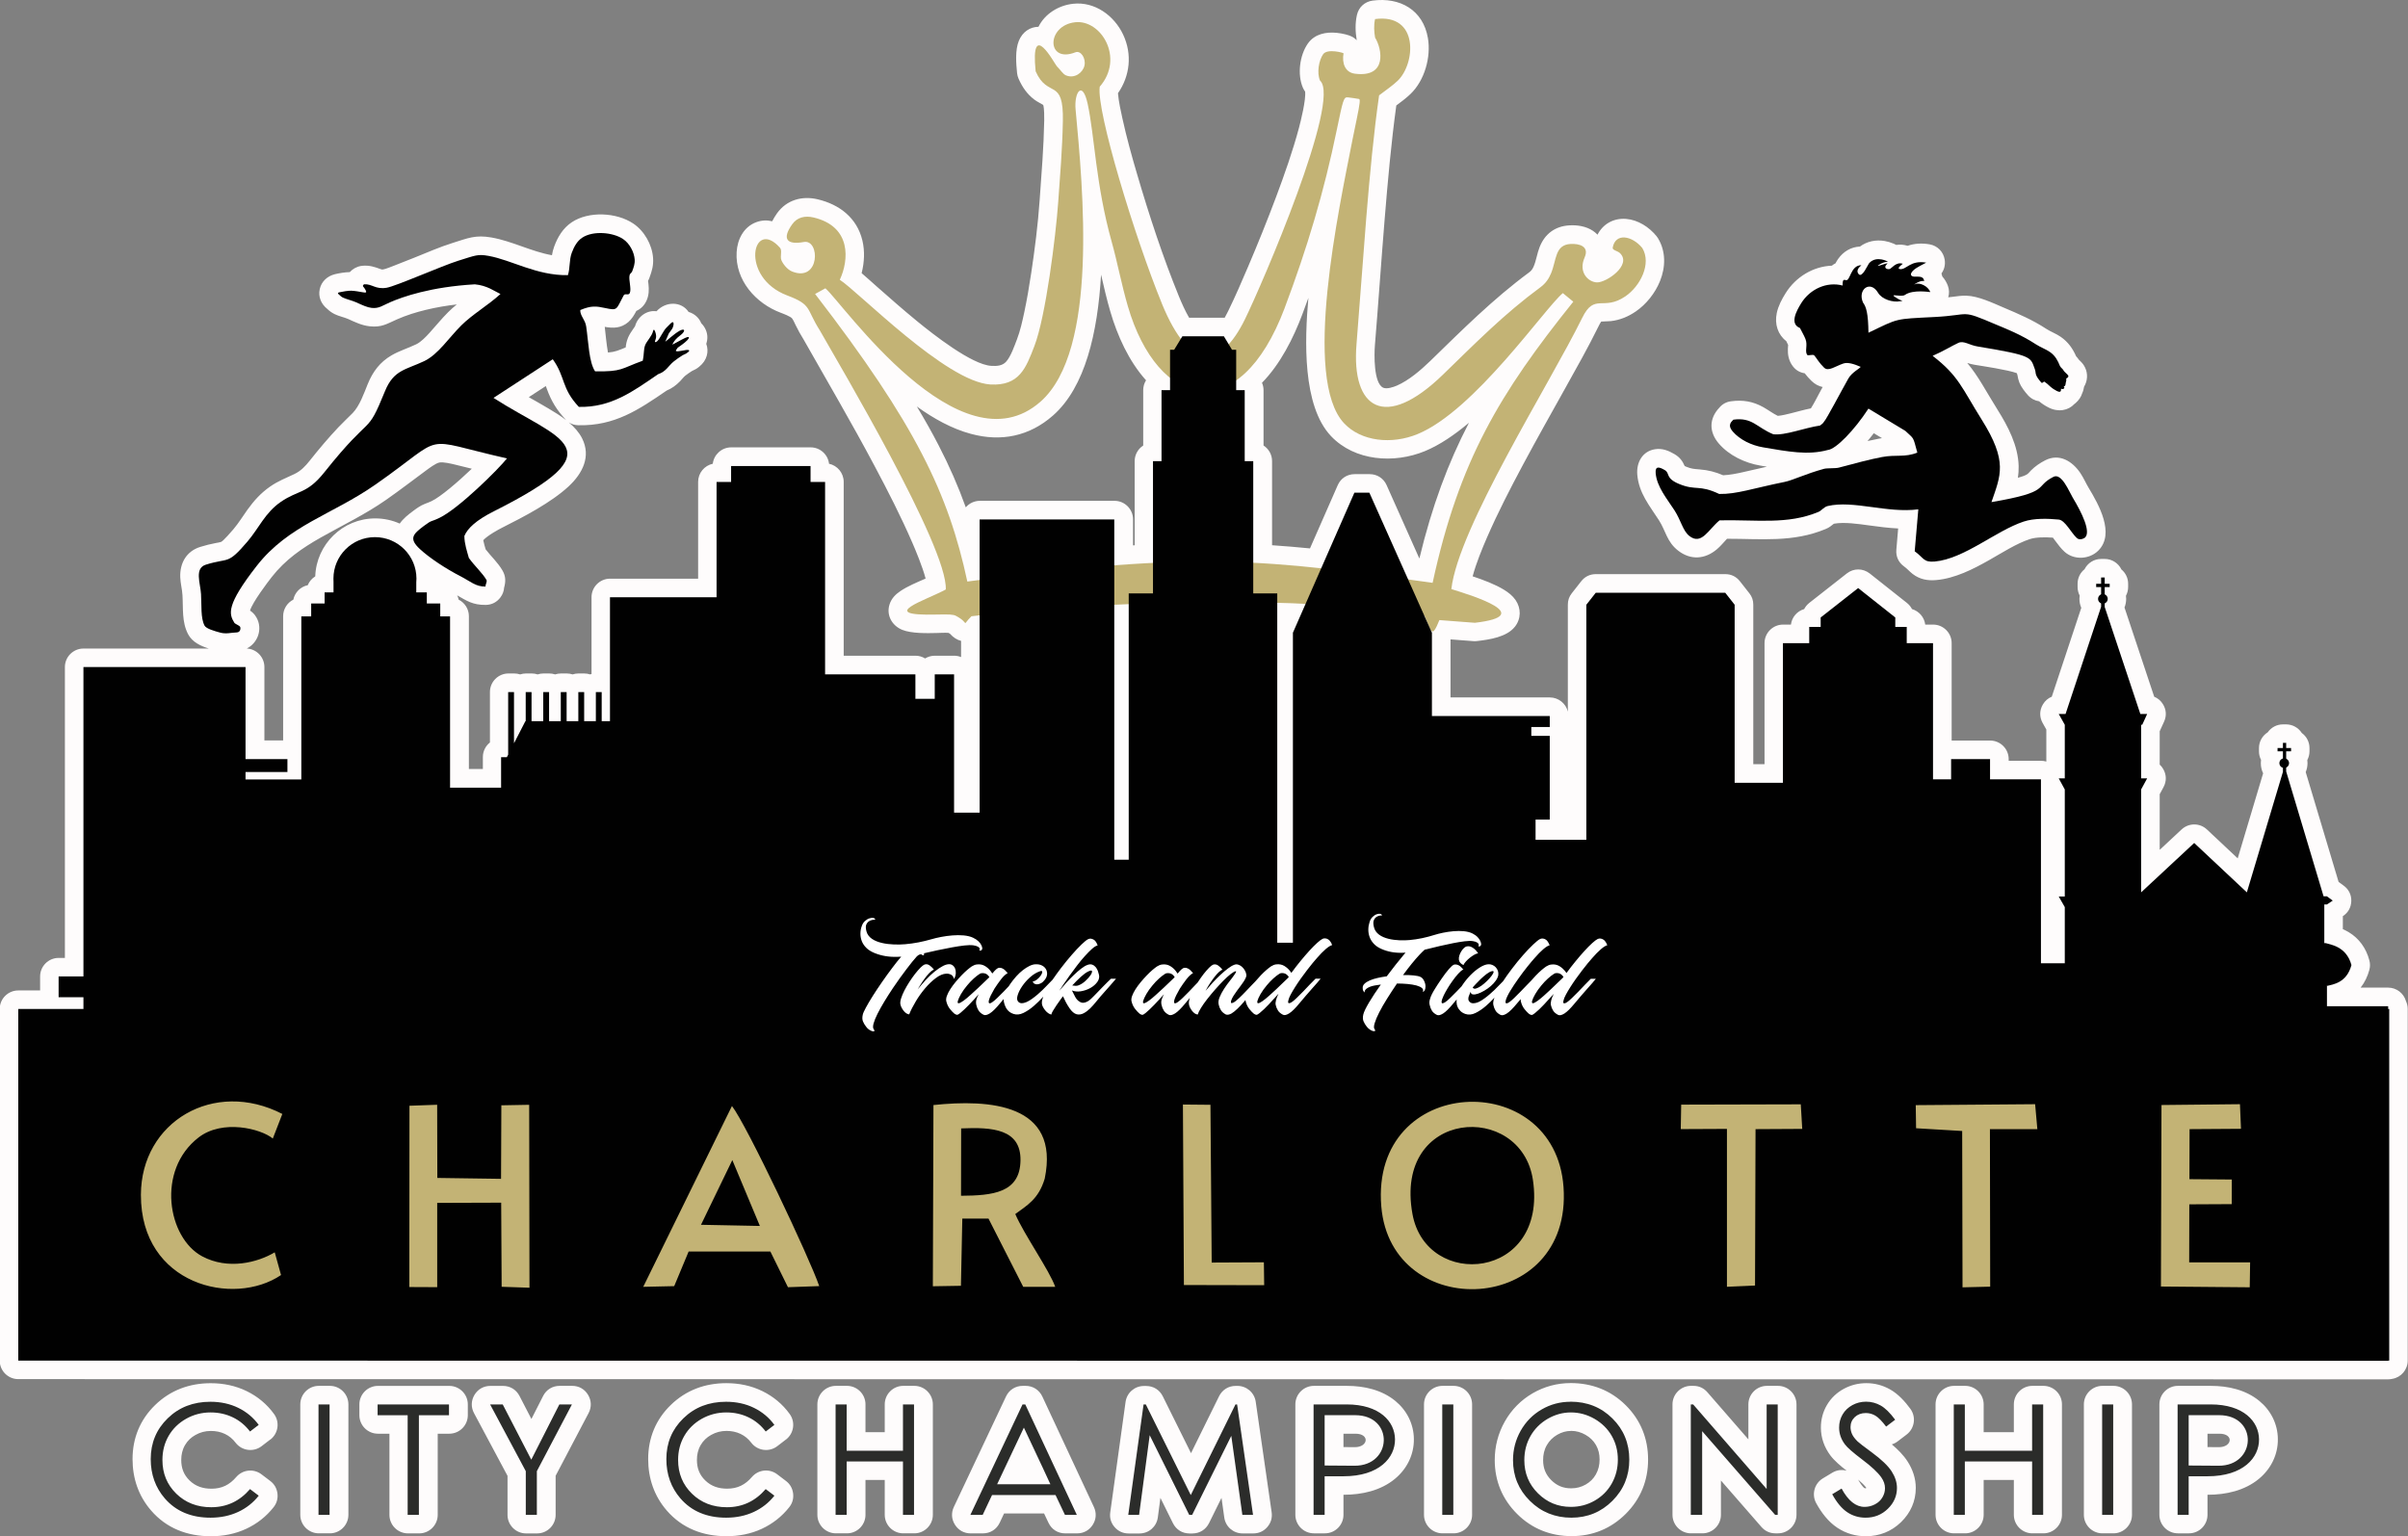
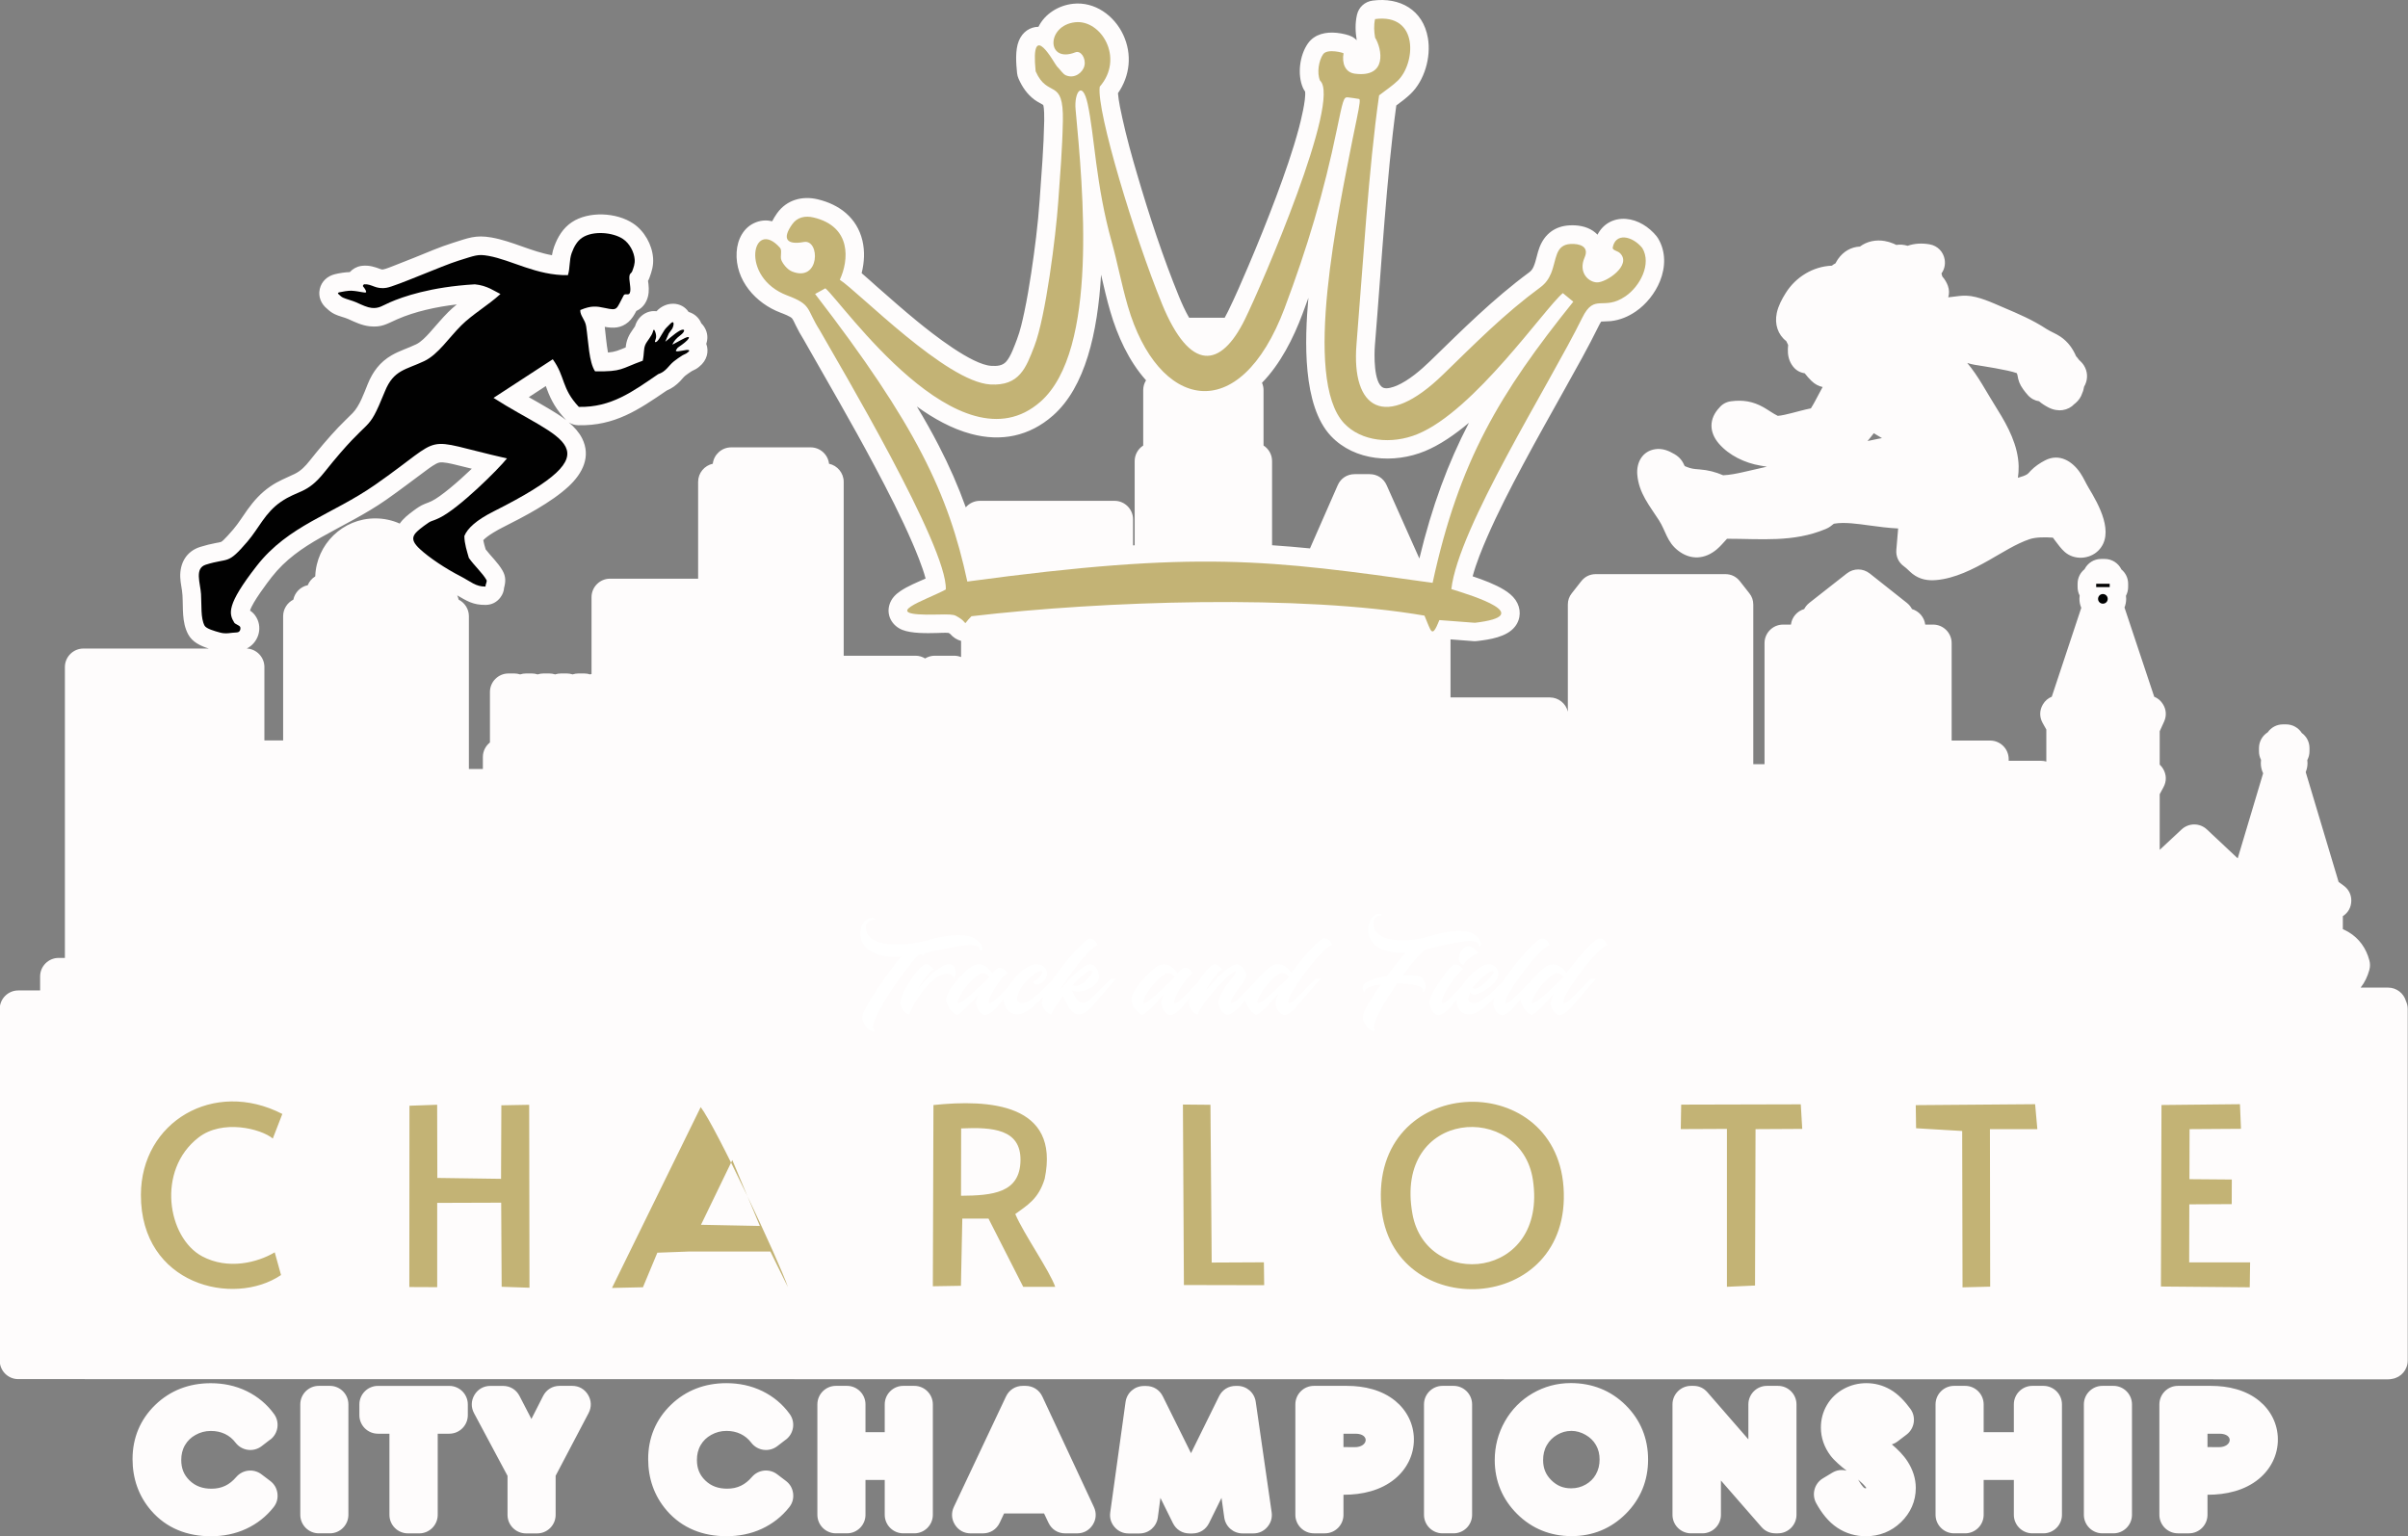
<svg xmlns="http://www.w3.org/2000/svg" id="Layer_1" data-name="Layer 1" viewBox="0 0 561.57 358.31">
  <rect x="0" y="0" width="561.57" height="358.31" fill="#808080" stroke="none" />
  <defs>
    <style>
      .cls-1 {
        fill: #c3b375;
      }

      .cls-1, .cls-2, .cls-3 {
        fill-rule: evenodd;
      }

      .cls-4, .cls-2 {
        fill: #010101;
      }

      .cls-5 {
        fill: #fff;
      }

      .cls-6 {
        fill: #2b2c2a;
      }

      .cls-3 {
        fill: #fefcfc;
      }
    </style>
  </defs>
  <path class="cls-3" d="M514.81,334.42v3.12l2.63.02c3.15.02,3.58-3.14.16-3.14h-2.79ZM313.31,334.42v3.12l2.63.02c3.15.02,3.58-3.14.16-3.14h-2.79ZM366.41,333.77c-1.17,0-2.23.31-3.25.9-1.03.6-1.83,1.38-2.42,2.41-.62,1.08-.87,2.24-.87,3.49,0,1.87.58,3.36,1.9,4.68,1.31,1.3,2.78,1.91,4.63,1.91,1.23,0,2.34-.28,3.41-.89,1.01-.58,1.79-1.34,2.36-2.35.61-1.08.87-2.24.87-3.48s-.25-2.34-.85-3.39c-.59-1.02-1.41-1.79-2.43-2.37-1.05-.6-2.14-.92-3.35-.92ZM267.27,88.71c-4.04-4.49-6.7-10.44-8.34-16.07-.83-2.83-1.48-5.7-2.15-8.57-.79,13.5-3.68,26.23-11.22,32.86-5.5,4.84-12.09,6.17-19.1,4.28-4.49-1.2-8.77-3.6-12.64-6.39,1.8,2.98,3.5,6,5.08,9.06,2.49,4.81,4.58,9.58,6.33,14.46.79-.93,1.98-1.52,3.29-1.52h31.4c2.38,0,4.32,1.94,4.32,4.32v6.07c.13,0,.25-.02.38-.02v-19.63c0-1.52.79-2.86,1.99-3.64v-12.92c0-.84.24-1.63.66-2.29ZM331.01,130.28c2.95-12.21,6.66-22.23,11.56-31.66-3.31,2.78-6.8,5.18-10.27,6.61-7.17,2.95-16.35,2.36-21.91-3.52-6.67-7.07-6.14-22.38-5.26-32.23-.46,1.28-.93,2.55-1.41,3.83-2.08,5.54-5.1,11.57-9.41,15.98.23.53.36,1.11.36,1.71v12.92c1.2.77,1.99,2.11,1.99,3.64v19.62c2.95.2,5.9.45,8.84.74l6.47-14.74c.7-1.61,2.2-2.58,3.96-2.58h3.49c1.74,0,3.24.97,3.95,2.56l7.65,17.14ZM435.54,102.87c.87-.2,1.74-.38,2.6-.54.26-.05.51-.09.76-.13l-1.91-1.15c-.46.6-.94,1.21-1.46,1.82ZM425.08,90.28c-.94-.2-1.83-.66-2.61-1.42-.58-.56-1.1-1.15-1.59-1.79-1.21-.19-2.25-.77-3.05-2.04-.71-1.13-.93-2.36-.88-3.67.01-.27.06-.62.06-.9-.12-.29-.28-.6-.44-.9-1.96-1.5-2.75-3.95-2.21-6.54.35-1.66,1.18-3.23,2.08-4.66,2.37-3.79,6.43-6.22,10.77-6.39.26-.22.55-.4.85-.55.17-.33.36-.66.6-1.01,1.22-1.73,2.99-2.8,5.1-2.9,1.65-1.23,3.72-1.65,5.79-1.29.7.12,1.39.33,2.05.61.22.09.43.19.64.3.81-.13,1.68-.08,2.64.2,1.66-.57,3.37-.64,5.11-.34,1.85.32,3.23,1.72,3.53,3.57.19,1.18-.09,2.32-.75,3.22.08.23.14.46.19.7.57.65,1.02,1.39,1.31,2.19.33.91.33,1.84.08,2.68.34-.04.69-.08,1.03-.12,1.07-.14,2.11-.29,3.2-.26,2.81.09,6.09,1.67,8.66,2.76,3.57,1.52,6.7,2.84,10,4.99,1.05.68,2.23,1.08,3.33,1.84,1.72,1.19,2.79,2.7,3.6,4.54.24.26.45.51.64.8.59.58,1.03.95,1.45,1.83.71,1.46.57,3.14-.23,4.47-.09.54-.21,1.03-.43,1.5-.27.87-.8,1.67-1.56,2.32-.09.08-.19.16-.29.23-1.4,1.51-3.77,1.97-6.05.78-.75-.39-1.52-.87-2.16-1.43-.96-.14-1.88-.61-2.63-1.44-.39-.43-.74-.89-1.08-1.35-.83-1.15-1.14-2.04-1.35-3.37-.05-.13-.09-.27-.14-.4-2.02-.77-8.19-1.68-9.77-1.94-.61-.1-1.2-.25-1.79-.44,2.65,3.16,4.26,6.43,7.07,10.91,2.46,3.92,4.8,8.4,4.92,13.13.02.96-.04,1.87-.17,2.75.98-.27,1.78-.56,2.19-.85.25-.17.61-.61.82-.83,1-1.01,2.09-1.75,3.35-2.4,3.31-1.69,6.34.21,8.2,2.97.77,1.15,1.26,2.33,1.95,3.48,2.32,3.84,6.17,10.65,2.26,14.59-2.07,2.09-5.69,2.29-7.9.29-.81-.73-1.45-1.61-2.1-2.47-.16-.22-.39-.54-.61-.82-1.76-.12-3.92-.15-5.42.35-3.15,1.04-6.56,3.26-9.47,4.9-3.77,2.13-7.91,4.24-12.28,4.64-2.06.19-3.88-.15-5.55-1.43-.71-.55-1.29-1.25-2.01-1.76-1.27-.91-1.92-2.32-1.78-3.88l.42-4.96c-2.3-.11-4.59-.42-6.89-.73-2.38-.32-5.64-.82-8.1-.38-.62.48-1.03.87-1.9,1.23-7.62,3.19-15.1,2.27-23.02,2.28-.76.8-1.48,1.7-2.34,2.43-2.76,2.36-6.13,2.63-9.07.33-2.63-2.05-2.85-4.54-4.45-7.05-2.21-3.45-4.71-6.34-5.07-10.69-.23-2.82,1.2-5.46,4.17-5.91,1.65-.25,3.11.32,4.49,1.14,1.29.76,1.86,1.59,2.4,2.79.13.06.27.12.37.16,1.18.49,1.83.52,3.07.62,2.05.16,3.73.6,5.53,1.37,1.53-.07,3.07-.38,4.56-.71,1.89-.42,3.76-.87,5.64-1.29-.51-.09-1.03-.18-1.54-.26-3.57-.6-7.25-2.35-9.64-5.1-2.34-2.69-2.34-5.84.08-8.4.7-.85,1.62-1.35,2.73-1.5,2.78-.37,5.12.02,7.56,1.39,1.15.65,2.17,1.43,3.35,2.01.92-.06,2.41-.44,3.06-.6,1.55-.39,3.09-.83,4.66-1.15.7-1.09,1.4-2.5,1.99-3.59.25-.45.49-.91.74-1.37ZM514.81,348.66v4.68c0,2.38-1.94,4.32-4.32,4.32h-2.58c-2.38,0-4.32-1.94-4.32-4.32v-25.76c0-2.38,1.94-4.32,4.32-4.32h7.69c4.01,0,8.14.92,11.29,3.51,2.7,2.22,4.3,5.4,4.33,8.9.04,3.65-1.63,6.98-4.43,9.29-3.32,2.74-7.69,3.7-11.9,3.7h-.07ZM63.04,335.77l-2.03,1.56c-1.89,1.45-4.61,1.09-6.06-.8-.67-.88-1.48-1.57-2.48-2.05-1.04-.5-2.15-.7-3.3-.7-1.29,0-2.46.3-3.58.93-1.04.58-1.85,1.35-2.45,2.38-.62,1.07-.87,2.23-.87,3.45,0,1.9.56,3.44,1.93,4.78,1.44,1.4,3.14,1.93,5.13,1.93,2.41,0,4.21-.91,5.77-2.73,1.49-1.73,4.07-2.01,5.89-.62l2.03,1.54c.96.73,1.52,1.7,1.68,2.9.15,1.19-.15,2.28-.89,3.22-1.72,2.18-3.87,3.87-6.38,5.04-2.6,1.21-5.4,1.74-8.25,1.74-5.46,0-10.34-1.83-13.94-6-2.94-3.4-4.33-7.51-4.33-12,0-4.89,1.76-9.2,5.27-12.61,3.56-3.46,8.01-5.09,12.96-5.09,2.92,0,5.78.57,8.41,1.86,2.55,1.25,4.7,3.03,6.36,5.33,1.38,1.89.99,4.54-.87,5.97ZM74.35,323.26h2.58c2.38,0,4.32,1.94,4.32,4.32v25.76c0,2.38-1.94,4.32-4.32,4.32h-2.58c-2.38,0-4.32-1.94-4.32-4.32v-25.76c0-2.38,1.94-4.32,4.32-4.32ZM102.08,334.42v18.93c0,2.38-1.94,4.32-4.32,4.32h-2.62c-2.38,0-4.32-1.94-4.32-4.32v-18.93h-2.69c-2.38,0-4.32-1.94-4.32-4.32v-2.51c0-2.38,1.94-4.32,4.32-4.32h16.65c2.38,0,4.32,1.94,4.32,4.32v2.51c0,2.38-1.94,4.32-4.32,4.32h-2.7ZM123.93,330.99l2.73-5.37c.76-1.49,2.19-2.36,3.85-2.36h2.93c1.56,0,2.89.75,3.7,2.09.8,1.33.85,2.87.13,4.25l-7.69,14.63v9.13c0,2.38-1.94,4.32-4.32,4.32h-2.58c-2.38,0-4.32-1.94-4.32-4.32v-9.11l-7.81-14.62c-.74-1.38-.7-2.92.1-4.26.8-1.34,2.15-2.1,3.71-2.1h2.95c1.66,0,3.08.87,3.84,2.34l2.79,5.39ZM183.3,335.77l-2.03,1.56c-1.89,1.45-4.61,1.09-6.06-.8-.67-.88-1.48-1.57-2.48-2.05-1.04-.5-2.15-.71-3.3-.71-1.29,0-2.46.3-3.58.93-1.04.58-1.85,1.35-2.45,2.38-.62,1.07-.87,2.23-.87,3.45,0,1.9.56,3.44,1.93,4.78,1.44,1.4,3.14,1.93,5.13,1.93,2.41,0,4.21-.91,5.77-2.73,1.49-1.73,4.07-2.01,5.89-.62l2.03,1.54c.96.73,1.52,1.7,1.68,2.9.15,1.19-.15,2.28-.89,3.22-1.72,2.18-3.87,3.87-6.38,5.04-2.6,1.21-5.4,1.74-8.26,1.74-5.46,0-10.34-1.83-13.94-6-2.94-3.4-4.33-7.51-4.33-12,0-4.89,1.76-9.2,5.27-12.61,3.56-3.46,8.01-5.09,12.96-5.09,2.92,0,5.78.57,8.41,1.86,2.55,1.25,4.7,3.03,6.36,5.33,1.38,1.89.99,4.54-.87,5.97ZM201.84,334.06h4.49v-6.48c0-2.38,1.94-4.32,4.32-4.32h2.58c2.38,0,4.32,1.94,4.32,4.32v25.76c0,2.38-1.94,4.32-4.32,4.32h-2.58c-2.38,0-4.32-1.94-4.32-4.32v-8.13h-4.49v8.13c0,2.38-1.94,4.32-4.32,4.32h-2.58c-2.38,0-4.32-1.94-4.32-4.32v-25.76c0-2.38,1.94-4.32,4.32-4.32h2.58c2.38,0,4.32,1.94,4.32,4.32v6.48ZM277.75,338.97l6.55-13.29c.75-1.51,2.19-2.41,3.88-2.41h.39c2.16,0,3.97,1.56,4.28,3.71l3.71,25.76c.18,1.29-.16,2.46-1.01,3.45-.85.98-1.97,1.49-3.27,1.49h-2.49c-2.17,0-3.98-1.57-4.28-3.72l-.64-4.57-2.91,5.89c-.75,1.51-2.19,2.41-3.87,2.41h-.68c-1.68,0-3.12-.89-3.87-2.4l-2.92-5.9-.6,4.55c-.29,2.16-2.1,3.75-4.28,3.75h-2.54c-1.29,0-2.41-.51-3.26-1.48-.85-.98-1.2-2.15-1.02-3.43l3.57-25.76c.3-2.15,2.11-3.73,4.28-3.73h.53c1.68,0,3.12.89,3.87,2.4l6.6,13.3ZM313.31,348.66v4.68c0,2.38-1.94,4.32-4.32,4.32h-2.58c-2.38,0-4.32-1.94-4.32-4.32v-25.76c0-2.38,1.94-4.32,4.32-4.32h7.69c4.01,0,8.14.92,11.3,3.51,2.7,2.22,4.3,5.4,4.33,8.9.04,3.65-1.63,6.98-4.43,9.29-3.32,2.74-7.69,3.7-11.9,3.7h-.07ZM336.41,323.26h2.58c2.38,0,4.32,1.94,4.32,4.32v25.76c0,2.38-1.94,4.32-4.32,4.32h-2.58c-2.38,0-4.32-1.94-4.32-4.32v-25.76c0-2.38,1.94-4.32,4.32-4.32ZM366.3,322.61c4.93,0,9.32,1.68,12.83,5.16,3.48,3.45,5.22,7.78,5.22,12.68s-1.74,9.19-5.19,12.65c-3.46,3.46-7.76,5.21-12.65,5.21s-9.24-1.72-12.71-5.18c-3.44-3.43-5.21-7.7-5.21-12.55,0-3.2.78-6.23,2.35-9.01,1.56-2.76,3.75-4.99,6.49-6.58,2.73-1.58,5.72-2.38,8.87-2.38ZM407.74,335.73v-8.15c0-2.38,1.94-4.32,4.32-4.32h2.58c2.38,0,4.32,1.94,4.32,4.32v25.76c0,2.38-1.94,4.32-4.32,4.32h-.59c-1.29,0-2.41-.51-3.26-1.48l-9.45-10.84v8c0,2.38-1.94,4.32-4.32,4.32h-2.66c-2.38,0-4.32-1.94-4.32-4.32v-25.76c0-2.38,1.94-4.32,4.32-4.32h.56c1.3,0,2.41.51,3.26,1.49l9.55,10.98ZM435.26,347.08s0-.01-.01-.02c-.44-.62-1.18-1.31-1.92-1.94,0,0,.01.02.02.03.23.43,1.08,1.84,1.57,2.01.12,0,.23-.03.35-.08ZM430.63,343.03c-1.36-1.05-2.84-2.31-3.76-3.53-1.43-1.92-2.22-4.12-2.22-6.52,0-1.86.46-3.64,1.4-5.24.95-1.62,2.3-2.9,3.95-3.79,1.63-.88,3.4-1.32,5.25-1.32,1.97,0,3.85.5,5.55,1.47,1.89,1.07,3.44,2.78,4.71,4.51,1.4,1.9,1.01,4.58-.87,6.01l-2.1,1.6c-.42.32-.88.55-1.35.69,1.39,1.17,2.71,2.49,3.65,3.95,1.22,1.88,1.94,3.98,1.94,6.22,0,3.1-1.23,5.82-3.44,7.97-2.25,2.18-5.06,3.29-8.2,3.29-2.39,0-4.64-.65-6.64-1.97-2.14-1.41-3.73-3.53-4.95-5.75-1.11-2.03-.42-4.59,1.56-5.78l2.19-1.32c1.03-.62,2.15-.78,3.31-.48ZM462.61,334.06h7.04v-6.48c0-2.38,1.94-4.32,4.32-4.32h2.58c2.38,0,4.32,1.94,4.32,4.32v25.76c0,2.38-1.94,4.32-4.32,4.32h-2.58c-2.38,0-4.32-1.94-4.32-4.32v-8.13h-7.04v8.13c0,2.38-1.94,4.32-4.32,4.32h-2.58c-2.38,0-4.32-1.94-4.32-4.32v-25.76c0-2.38,1.94-4.32,4.32-4.32h2.58c2.38,0,4.32,1.94,4.32,4.32v6.48ZM490.3,323.26h2.58c2.38,0,4.32,1.94,4.32,4.32v25.76c0,2.38-1.94,4.32-4.32,4.32h-2.58c-2.38,0-4.32-1.94-4.32-4.32v-25.76c0-2.38,1.94-4.32,4.32-4.32ZM243.48,353.03h-9.32l-1.02,2.16c-.73,1.55-2.2,2.48-3.91,2.48h-2.87c-1.52,0-2.83-.72-3.65-2.01-.82-1.29-.91-2.78-.26-4.16l12.16-25.76c.73-1.55,2.2-2.48,3.91-2.48h.65c1.72,0,3.19.94,3.92,2.5l12.02,25.76c.64,1.38.55,2.87-.27,4.15-.82,1.28-2.12,2-3.65,2h-2.77c-1.71,0-3.17-.92-3.9-2.47l-1.03-2.17ZM365.69,170.59s0,.01,0,.02c0,0,0,.01,0,.02v-.03ZM132.04,98s-.09-.09-.13-.14c-2.07-2.2-3.34-4.3-4.37-7.12-.09-.24-.17-.46-.25-.69l-3.97,2.59c1.56.89,3.12,1.77,4.67,2.69,1.31.78,2.74,1.65,4.05,2.67ZM93.21,122.15c.81-1.18,1.95-2.08,3.13-2.96.87-.65,1.72-1.26,2.74-1.66.56-.22,1.02-.37,1.57-.64,2.08-1,6.05-4.38,9.38-7.56-1.32-.33-2.64-.66-3.96-.97-.86-.2-2.74-.67-3.63-.47-.89.19-2.45,1.39-3.17,1.92-3.09,2.28-6.09,4.59-9.24,6.79-4.86,3.39-10,5.84-15.13,8.73-4.44,2.51-8.35,5.2-11.54,9.28-.89,1.14-4.47,5.84-5.05,7.81.57.39,1.05.83,1.49,1.6,1.53,2.67.32,5.97-2.25,7.25,2.28.11,4.11,2.01,4.11,4.32v17.12h4.37v-28.98c0-1.68.97-3.15,2.38-3.86.34-1.68,1.67-3.02,3.36-3.37.35-.86.97-1.58,1.75-2.06.26-7.51,6.43-13.52,13.99-13.52,2.03,0,3.97.43,5.71,1.21ZM106.62,138.86c.15.32.27.66.34,1.01,1.41.71,2.39,2.18,2.39,3.86v3.03c0,.08,0,.15,0,.23v32.38h3.26v-2.79c0-1.37.65-2.6,1.65-3.39v-11.78c0-2.38,1.94-4.32,4.32-4.32h1.36c.48,0,.93.08,1.36.22.43-.14.89-.22,1.36-.22h1.36c.48,0,.93.08,1.36.22.43-.14.89-.22,1.36-.22h1.36c.48,0,.93.08,1.36.22.43-.14.89-.22,1.36-.22h1.36c.48,0,.93.08,1.36.22.43-.14.89-.22,1.36-.22h1.36c.48,0,.93.08,1.36.22.11-.04.22-.07.33-.1v-17.91c0-2.38,1.94-4.32,4.32-4.32h20.54v-22.58c0-2.07,1.47-3.81,3.42-4.23.25-2.14,2.08-3.82,4.29-3.82h18.53c2.21,0,4.04,1.67,4.29,3.82,1.95.42,3.42,2.16,3.42,4.23v40.55h16.73c.82,0,1.6.23,2.25.64.66-.4,1.43-.64,2.25-.64h4.51c.58,0,1.13.11,1.63.32v-3.78c-.93-.24-1.82-.79-2.54-1.62-.09-.08-.22-.17-.36-.24-.79-.07-1.98,0-2.69.02-2.32.06-5.97.14-8.14-.74-2.41-.99-3.77-3.46-2.93-5.99.44-1.33,1.37-2.28,2.5-3.04,1.78-1.2,3.87-2.03,5.89-2.93-.73-2.79-2.36-6.66-3.05-8.25-2.66-6.16-5.77-12.22-8.92-18.14-5.28-9.94-10.92-19.55-16.46-29.33-.7-1.11-1.31-2.23-1.89-3.41-.23-.47-.49-1.09-.79-1.51-.33-.49-2.18-1.17-2.68-1.36-5.84-2.19-10.65-7.61-10.28-14.13.17-2.97,1.62-5.88,4.54-6.98,1.29-.49,2.56-.52,3.75-.23.33-.65.72-1.27,1.13-1.86,2.23-3.12,5.85-4.13,9.49-3.26,5.09,1.21,9.14,4.33,10.41,9.57.6,2.48.47,5.14-.17,7.65,1.27,1.07,2.52,2.24,3.63,3.21,3.08,2.71,6.15,5.42,9.33,8.02,3.63,2.97,12.71,10.14,17.29,10.4,1.28.07,2.58.01,3.47-1,1.08-1.21,1.93-3.69,2.51-5.2.76-1.97,1.27-4.29,1.71-6.35.64-3.01,1.15-6.07,1.61-9.11.84-5.57,1.57-11.31,1.96-16.93.44-6.2.95-12.37,1.07-18.59.01-.71.03-2.81-.23-3.68-.64-.41-1.37-.72-2.05-1.23-1.7-1.27-2.85-2.96-3.7-4.89-.19-.44-.3-.83-.35-1.31-.23-2.26-.47-5.35.4-7.5.87-2.16,2.67-3.28,4.59-3.3,1.46-2.98,4.62-4.99,8.06-5.37,5.07-.56,9.61,2.75,11.7,7.22,2.14,4.57,1.58,9.61-1.22,13.64.12,1.77.76,4.65,1.03,5.86.97,4.42,2.19,8.83,3.47,13.16,2.78,9.47,5.98,19.23,9.71,28.36.67,1.63,1.45,3.38,2.38,4.99h8.09c.07,0,.14,0,.21,0,.29-.51.55-1.03.8-1.53,1.66-3.38,3.18-6.93,4.66-10.39,2.29-5.36,4.47-10.78,6.52-16.24,1.97-5.27,3.89-10.7,5.34-16.13.41-1.55,1.67-6.58,1.43-8.46-.2-.27-.36-.56-.51-.88-1.34-3.11-.77-7.6,1.17-10.35,1.56-2.2,4.2-2.73,6.72-2.47.69.07,1.38.19,2.05.36.28.07.56.15.84.25.22.08.43.17.63.27.28.14.54.32.79.52.12.1.24.21.35.32-.33-1.97-.39-3.93.05-5.9.41-1.8,1.82-3.09,3.65-3.34,6.41-.85,11.79,2.2,12.9,8.74.76,4.46-.78,9.92-4.08,13.06-1.01.96-2.15,1.82-3.29,2.66-1.21,8.84-2,17.78-2.73,26.66-.8,9.79-1.46,19.59-2.27,29.37-.15,1.89-.33,8.81,1.96,9.81.85.37,2.37-.16,3.15-.49,2.79-1.2,5.6-3.62,7.76-5.71,7.52-7.31,14.68-14.49,23.15-20.74.5-.37.79-.82,1.03-1.39.59-1.4.79-3.01,1.37-4.48,1.21-3.06,3.58-4.86,6.9-5.06,1.91-.12,3.94.2,5.55,1.28.4.27.75.57,1.05.89,1.24-2.44,3.69-3.91,6.66-3.68,2.79.22,5.36,1.89,7.1,4.02.14.17.25.33.36.51,1.85,3.08,1.77,6.71.46,9.97-1.13,2.8-3.19,5.41-5.68,7.11-1.77,1.2-3.64,1.98-5.77,2.23-.69.08-1.59.04-2.27.11-.21.29-.44.74-.55.97-2.46,5-5.23,9.91-7.95,14.78-3.26,5.85-6.55,11.68-9.71,17.59-2.98,5.57-5.91,11.25-8.43,17.04-1.14,2.63-2.5,5.92-3.34,9.04,2.57.86,5.24,1.87,7.29,3.12,1.04.63,2.02,1.4,2.72,2.41,1.32,1.93,1.31,4.37-.15,6.22-1.92,2.44-5.96,3.01-8.84,3.35-.29.03-.54.04-.83.02l-5.35-.41s0,0,0,0v13.54h23.16c2.03,0,3.75,1.42,4.2,3.31v-24.95c0-1.01.3-1.88.93-2.67l2.2-2.8c.85-1.08,2.03-1.65,3.4-1.65h30.19c1.37,0,2.55.57,3.4,1.65l2.2,2.8c.63.79.93,1.66.93,2.67v37.21h2.62v-28.24c0-2.38,1.94-4.32,4.32-4.32h1.84c.21-1.73,1.45-3.15,3.09-3.62.28-.55.68-1.04,1.2-1.45l8.74-6.86c1.59-1.25,3.76-1.24,5.35.01l8.66,6.86c.51.41.91.89,1.19,1.44,1.63.48,2.87,1.89,3.09,3.62h1.84c2.38,0,4.32,1.94,4.32,4.32v22.73h8.98c2.38,0,4.32,1.94,4.32,4.32v.4h7.54c.43,0,.85.06,1.24.18v-7.47l-.86-1.53c-.77-1.38-.75-2.94.04-4.3.5-.86,1.23-1.49,2.09-1.83l6.88-20.73c-.28-.65-.43-1.37-.43-2.11,0-.26.02-.52.05-.77-.31-.59-.48-1.27-.48-1.98v-.77c0-1.36.63-2.58,1.62-3.37.71-1.42,2.18-2.4,3.87-2.4h.84c1.71,0,3.19,1,3.89,2.45.96.79,1.57,1.99,1.57,3.33v.77c0,.74-.19,1.43-.51,2.04.03.23.05.47.05.71,0,.71-.14,1.4-.39,2.03l6.93,20.81c.81.32,1.5.89,2,1.68.82,1.27.93,2.75.3,4.13l-1.02,2.24v7.78c.31.28.58.62.8,1,.8,1.35.83,2.9.08,4.27l-.88,1.63v12.98l5.11-4.76c1.67-1.55,4.24-1.55,5.9.01l7.18,6.74,5.93-19.84c-.35-.72-.54-1.53-.54-2.37,0-.26.02-.52.05-.77-.31-.59-.48-1.27-.48-1.98v-.77c0-1.55.82-2.91,2.04-3.67.78-1.12,2.08-1.85,3.54-1.85h.76c1.53,0,2.88.81,3.65,2.01,1.09.79,1.79,2.06,1.79,3.5v.77c0,.74-.19,1.43-.51,2.04.03.23.05.47.05.71,0,.74-.15,1.45-.42,2.1l7.67,25.62,1.19.87c1.18.86,1.81,2.13,1.77,3.59-.04,1.46-.72,2.7-1.94,3.5l-.03.02v3.04c.42.18.85.39,1.31.66,2.5,1.49,4.13,3.8,4.87,6.6.21.77.2,1.48,0,2.24-.42,1.54-1.09,2.94-2.03,4.13h6.41c1.97,0,3.64,1.33,4.16,3.14.26.56.41,1.18.41,1.84v82.02c0,2.14-1.56,3.92-3.6,4.26-.31.07-.63.11-.97.11-184.23,0-368.45-.05-552.68-.05-2.38,0-4.32-1.94-4.32-4.32v-82.02c0-2.38,1.94-4.32,4.32-4.32h5.1v-3.27c0-2.38,1.94-4.32,4.32-4.32h1.46v-67.84c0-2.38,1.94-4.32,4.32-4.32h29.25c-1.94-.61-3.88-1.51-4.85-3.37-1.48-2.84-1.11-6.02-1.3-9.09-.08-1.4-.47-2.74-.52-4.21-.1-3.26,1.42-6.02,4.67-7.04,1.21-.38,2.4-.67,3.64-.91.33-.06.91-.14,1.22-.26.52-.2,2.51-2.53,2.87-2.95,1.19-1.4,2.18-3.02,3.25-4.52,1.52-2.12,3.16-3.95,5.32-5.44,1.97-1.36,3.61-1.93,5.66-2.92,1.52-.73,2.53-1.81,3.58-3.13,2.12-2.66,4.32-5.29,6.66-7.76,1.09-1.15,2.23-2.2,3.33-3.32,1.64-1.67,2.67-4.67,3.53-6.78,1.18-2.89,2.84-5.12,5.56-6.7,1.82-1.06,3.85-1.66,5.74-2.57,1.11-.53,2.26-1.74,3.08-2.64,1.47-1.61,2.81-3.3,4.36-4.84.65-.65,1.33-1.25,2.03-1.82-4.76.56-9.72,1.63-13.91,3.47-2.38,1.04-3.56,1.94-6.42,1.63-1.79-.19-3.39-.96-5.01-1.7-1.01-.44-2.1-.62-3.16-1.14-.68-.34-1.18-.71-1.72-1.22-1.4-1.12-2.15-2.81-1.74-4.63.4-1.8,1.79-3.03,3.53-3.46.98-.24,2.36-.47,3.47-.49.66-.72,1.55-1.25,2.6-1.43.17-.03.32-.05.5-.06,1.6-.09,2.63.26,4.05.78.31.11.38.14.68.08.74-.16,1.76-.59,2.49-.87,1.55-.59,3.1-1.21,4.64-1.83,2.92-1.17,6.03-2.54,9.02-3.47,3.56-1.11,5.3-1.94,9.08-1.27,4.85.86,9.27,3.28,14.09,4.13.11-.68.27-1.35.52-2.02.83-2.27,2.06-4.3,4.1-5.67,3.94-2.63,10.44-2.31,14.32.29,2.61,1.74,4.42,4.95,4.64,8.06.12,1.73-.27,3.03-.85,4.61-.09.26-.2.49-.33.71.03.25.07.5.1.72.15,1.36.12,2.67-.47,3.94-.53,1.14-1.35,1.91-2.35,2.35-.5.96-1.05,1.89-1.88,2.61-1.71,1.46-3.52,1.46-5.49,1.11.17,1.48.41,4.12.75,5.99,1.7-.14,2.47-.51,4.13-1.19.08-.71.2-1.42.55-2.27.31-.73.73-1.36,1.18-2.01.13-.19.34-.46.46-.68.68-2.39,2.87-3.78,5-3.48,2.25-2.43,5.86-2.29,7.48.16,1.38.4,2.46,1.39,2.96,2.65.42.4.78.91,1.06,1.55.47,1.11.45,2.22.1,3.24.65,1.72.24,3.84-1.65,5.34-.52.46-1.05.71-1.71,1.02-.52.33-1.06.7-1.54,1.08-.38.31-.83.9-1.19,1.27-.93.96-1.94,1.69-3.14,2.19-6.6,4.52-12.13,8.27-20.59,8.09-.83-.02-1.58-.24-2.24-.67,1.28,1.08,2.39,2.31,3.11,3.73,2.13,4.25.09,8.18-3.11,11.17-4.09,3.81-10.56,7.16-15.53,9.66-.89.45-3.36,1.79-4.41,2.92.13.72.35,1.46.56,2.15,1.28,1.66,2.82,3.03,3.92,4.92.81,1.39.76,2.63.38,4.02-.05.8-.34,1.56-.85,2.25-.83,1.12-2.02,1.74-3.41,1.76-3.1.05-4.54-1.02-6.75-2.27Z" />
  <path class="cls-2" d="M132.44,64.18c-7.27.13-13.14-3.54-18.54-4.5-2.53-.45-3.01-.11-7.04,1.14-3.7,1.15-14.52,5.93-16.69,6.3-2.62.44-3.37-.92-5.23-.81-.13.02-.4.32-.27.49.55.65.8,1.22.7,1.37-.18.26-1.58-.27-3.44-.36-.63-.03-2.1.2-2.79.37-.38.09-.47.24-.06.55.22.16.39.43.88.68.7.34,2.26.73,3.04,1.08,1.56.71,2.65,1.22,3.68,1.33,1.7.18,2.51-.54,4.23-1.29,2.99-1.31,9.55-3.62,19.83-4.21,2.9.27,4.64,1.64,5.97,2.26-2.92,2.66-6.55,4.75-9.13,7.32-2.97,2.96-5.4,6.77-8.63,8.32-4.3,2.05-7.13,2.02-9.16,7-4.47,10.96-2.69,4.56-14.14,18.93-4.11,5.15-6.05,4.08-10.17,6.92-3.66,2.52-5.12,6.14-7.74,9.21-4.8,5.62-4.25,3.71-9.73,5.43-2.72.85-1.28,4.3-1.13,6.87.16,2.68-.11,5.57.82,7.35.38.72,2.36,1.28,3.66,1.63,1.42.38,2.44,0,3.82-.04.95-.02.97-1.03.81-1.32-.19-.33-1.16-.64-1.35-.95-1.26-2.06-1.93-4.08,5.24-13.27,7.4-9.48,17.59-11.92,27.6-18.9,17.3-12.07,9.71-10.92,30.75-6.15-1.98,2.49-11.23,11.7-15.78,13.88-2.17,1.04-1.58.36-3.59,1.86-2.55,1.91-3.59,2.94-.95,5.39,2.2,2.04,6.02,4.58,9.55,6.39,2.3,1.19,3.47,2.41,5.78,2.37-.11-.38.43-1.15.21-1.54-.94-1.63-2.82-3.31-4.11-5.14-.44-1.58-1.03-3.27-1.05-5.11.71-1.76,2.72-3.68,6.9-5.78,29.32-14.74,15.28-16.53-.1-26.44l13.82-9.01c2.98,4.12,1.96,6.73,6.08,11.11,7.53.16,12.56-3.57,18.49-7.63,1.86-.61,2.41-1.97,3.62-2.95.58-.48,1.42-1.05,2.11-1.48.27-.17.88-.36,1.06-.57.88-.6.3-.7-.2-.65-.64.07-1.96.42-2.36.28-.22-.08,0-.34.34-.81.39-.28,1.59-1.07,2.21-1.72.56-.58.66-1.08-.54-.53-.82.38-2.97,1.61-2.93,1.53.2-.4.47-.97,1.24-1.66.43-.39.97-.72,1.25-1.09.62-.8.06-.94-.8-.47-1.28.71-3.02,2.36-3.34,2.55l.83-1.93.78-1.08c.53-.99.48-2.19-.47-1.14-.45.5-.96.89-1.29,1.38-.9,1.33-1.62,3.09-2.25,2.83-.09-.04.26-.81.27-1.15,0-.26,0-.58-.11-.91-.21-.7-.44-1.16-.62-.41-.28,1.12-1.43,2.26-1.8,3.14-.43,1.04-.22,1.97-.59,3.7-5.19,1.87-4.69,2.57-11.11,2.48-1.44-2.14-1.54-6.8-2.08-10.47-.24-1.63-1.43-2.47-1.38-3.83,2.53-1.07,3.73-.92,5.81-.47,3.02.65,2.52.34,4.32-2.96.29-.54,1.13.09,1.41-.52.46-.98-.33-3.14-.03-4.22.12-.41.45-.47.59-.84.34-.92.67-1.76.59-2.8-.12-1.67-1.15-3.72-2.73-4.77-2.31-1.54-6.94-2.01-9.52-.29-1.18.79-1.9,2.09-2.44,3.57-.6,1.64-.35,3.53-.88,5.15" />
-   <path class="cls-2" d="M419.75,76.47c.54,1.05,1.06,1.97,1.31,2.62.55,1.44-.19,2.77.37,3.66.22.35,1.36-.22,1.7.18.58.69,1.08,1.68,2.28,2.84.99.95,2.6-.35,4.48-.98,1.06-.36,2.54.13,4.04.78-.17.36-2.06,1.29-2.86,2.7-1.66,2.91-5.13,9.57-5.69,10.09-.18.32-.5.62-.93.9-3.56.51-8.22,2.38-10.91,2.03-3.92-1.61-4.85-4-9.3-3.4-.28.39-1.57,1.12-.12,2.79,1.61,1.86,4.31,3.21,7.09,3.67,5.77.97,10.37,1.89,15.06.61,1.89-.17,6.2-4.62,9.47-9.65l8.6,5.19c2.11,2.01,1.73,1.14,2.8,5.07-2.94,1.18-4.9.41-8.25,1.04-2.53.47-6.29,1.45-10.07,2.47-.77.21-2.7.07-3.46.28-4.31,1.18-7.21,2.65-9.17,3.05-7.37,1.49-11.15,2.88-15.25,2.81-4.72-2.24-5.41-.7-9.35-2.33-3.28-1.36-2.08-2.49-3.33-3.23-1.33-.79-2.28-1.01-2.14.7.26,3.19,2.69,6.04,4.4,8.7,1.53,2.38,1.93,4.77,3.47,5.97,2.84,2.21,4.43-1.53,7.03-3.66,8.66-.18,15.86,1.05,23.07-1.97.72-.3,1.25-1.15,2.16-1.37,5.99-1.4,13.88,1.73,21.12.77l-.84,9.79c2.08,1.49,2.03,2.63,4.65,2.39,6.92-.62,14.26-7.18,20.78-9.33,2.46-.81,5.63-.7,8.16-.46,1.47.14,2.91,3.12,4.22,4.31.77.69,1.86-.06,1.93-.13,1.37-1.38-.73-5.72-2.9-9.32-.83-1.38-2.57-5.8-4.48-4.83-4.67,2.38-.32,3.48-14.46,5.9,2.15-6.29,3.86-9.46-2.29-19.26-4.6-7.33-5.34-10.17-11.43-14.86,2.48-1.07,4.51-2.35,6.01-3.03,1.27-.57,2.51.53,4.5.85,13.08,2.15,12.26,2.5,13.34,5.32.25.65,0,1.11.73,2.13.3.42.55.73.77.97.26.28.54-.33.73-.2.47.3.81.62,1.46,1.22.31.28.84.64,1.41.93,1.24.65.94-.47.99-.51.03-.03.41.16.56.04.47-.4.04-.39.12-.64.01-.04.19,0,.22-.04.18-.26.17-.58.22-.83.06-.29.17-.52.09-.86-.02-.07.25-.21.32-.26.12-.09.24-.3.16-.48-.15-.31-.95-.87-1.12-1.23-.2-.42-.64-.58-.85-1.08-.44-1.1-1.02-2.3-2.3-3.19-1-.69-2.13-1.06-3.23-1.77-3.74-2.43-7.17-3.71-9.33-4.63-8.55-3.64-5.6-2.22-14.33-1.77-9.48.49-8.28.24-15.44,3.67-.05-4.53-.53-6.07-1.27-7.04-1.34-3.05,1.7-5.33,3.51-2.28.91,1.53,3.46,2.32,5.2,1.97.88-.18.6.18-1.04-.85-1.81-1.13,1.27-.02,2.11-.62,1.88-1.34,5.93-.63,5.91-.66-.52-1.44-2.56-2.33-3.53-1.84-.8.4,1.16-1.04,2.09-.71-.1-1.36-1.5-.97-2.38-1.06-.7-.07-1.12-.56-.03-1.55.71-.64,2.38-1.43,2.9-1.71-3.75-.65-4.62,1.75-6.16,1.5-.8-.13.47-1.03.7-1.23-1.62-.54-2.63,1.15-3.1,1.23-.74.12-1.54-.37-.47-1.29-.03-.28-3.34,1.16-1.87.23.5-.32,1.34-.66,1.96-.66.09,0-2.62-1.52-4.33.3-.35.37-1.64,3.52-2.46,2.62-.64-.7-.16-1.45.61-2.1-2.59-.02-2.56,3.9-3.68,3.47-.76-.29-.69.6-.69,1.27h0c-3.72-.98-7.61.84-9.65,4.1-1.19,1.91-2.74,4.85-.3,5.81" />
  <path class="cls-1" d="M270.95,70.77c-6.34-15.5-15.3-44.99-14.48-50.55,5.82-6.69.3-15.7-5.73-15.03-6.77.75-6.74,9.68.05,7.01,1.26-.5,2.51,1.4,2.11,3.13-.38,1.62-2.3,3.09-4.3,2.25-.72-.3-1.16-1.14-2.13-2.12-.53-.54-6.22-11.41-4.95,1.17,2.85,6.46,6.56,1.29,6.35,11.64-.13,6.65-.65,12.71-1.08,18.81-.57,8.03-2.92,26.8-5.56,33.64-1.95,5.06-3.47,9.34-10.26,8.96-10.3-.58-30.74-21.6-35.12-24.42,2.11-4.51,2.82-12.41-6.12-14.53-1.99-.47-3.81-.06-4.97,1.57-2.52,3.53-1.16,4.86,2.69,4.15,3.85-.71,3.81,9.46-2.71,6.89-1.18-.47-2.2-1.86-2.51-2.65-.37-.93.26-2.24-.35-2.92-6.36-7.11-9.54,6.92,1.74,11.16,5.77,2.17,4.34,3.04,7.55,8.1,4.52,7.97,29.86,50.6,29.4,60.47-4.48,2.46-16.56,6.2-2.12,5.85,2.97-.07,3.88-.02,4.48.3,3.44,1.81,1.09,2.59,3.63.09,30.82-3.61,76.9-5.1,105.64-.14,1.62,3.72,1.66,5.53,3.48,1.04l8.28.63c14.51-1.7-.56-6.33-5.49-7.86,1.64-14.36,22.7-47.41,30.54-63.31,2.87-5.83,4.89-1.46,10.04-4.97,3.47-2.36,6.16-7.62,3.95-11.28-2.36-2.88-6.25-3.62-6.9-.1-.12.65,1.15.73,1.74,1.34,2.75,2.79-3.26,6.85-5.41,6.78-2-.06-4.42-2.33-2.88-5.82,1.14-2.58-1.21-3.26-3.3-3.14-3.66.23-3.21,3.7-4.55,6.9-.49,1.16-1.21,2.28-2.45,3.19-8.53,6.29-15.02,12.9-22.71,20.36-13.58,13.2-21.42,7.99-20.19-7.05,1.49-18.14,2.8-40.82,5.27-58.07,1.77-1.33,3.22-2.34,4.33-3.4,4.19-4,5.03-15.76-5.27-14.39-.33,1.48-.23,2.95.01,4.33,1.62,2.63,2.9,9.39-4.71,8.41-2.29-.29-3.06-2.45-2.65-4.75.02-.12-3.78-1.18-4.76.21-1.02,1.45-1.5,4.35-.73,6.14,5.04,4.46-13.48,47.5-17.53,55.73-5.6,11.38-12.75,12.4-19.36-3.73M299.61,71.8c5.26-14,9.14-26.94,12.16-41.59,1.41-6.82,1.59-7.56,2.49-7.51.3.02,2.57.34,2.7.39.26.11.23.87-.57,4.74-.25,1.19-.65,3.09-.94,4.57-3.2,16.39-11.81,55.94-1.97,66.36,3.96,4.2,11.06,4.99,17.12,2.49,13.28-5.46,29.59-29.3,33.87-32.88l2.44,2c-17.1,21.31-26.62,36.99-32.81,65.58-38.38-5.38-54.42-7.61-108.51-.3-4.39-20.45-11.98-36.56-35.5-67.08l2.4-1.32c3.97,3.36,31.33,43.01,50.16,26.45,13.59-11.96,9.9-49.74,8.19-68.17-.37-3.95,1.58-6.98,2.82-1.28,1.61,7.4,1.85,18.76,5.62,32.24,1.27,4.53,2.28,9.92,3.75,14.95,6.97,23.9,25.96,28.62,36.59.35Z" />
-   <path class="cls-2" d="M57.26,155.6H19.46v72.16h-5.79v4.85h5.79v2.74H4.26v82.02c184.26,0,368.47.05,552.68.05v-.05h.25v-82.02h-.25v-.65h-14.27v-4.7h-.13c1.66-.39,4.73-.77,5.84-4.89-1.19-4.47-5.09-4.79-5.99-5.12h-.34v-9.02h.61l1.36-.9-1.36-1h-.78l-8.72-29.12v-6.67h-.76v6.77l-8.41,28.1-12.28-11.52-12.38,11.52v-24l1.41-2.59h-1.41v-12.5h.26l1.15-2.52h-1.59l-8.31-24.96v-6.87h-.84v6.83l-8.29,25h-1.59l1.41,2.52v12.5h-1.41l1.41,2.59v24.97h-1.41l1.41,2.47v13.1h-5.56v-42.9h-11.87v-4.72h-9.08v4.72h-4.22v-31.77h-6.13v-3.79h-2.67v-2.2l-8.66-6.86-8.74,6.86v2.2h-2.67v3.79h-6.13v32.57h-11.26v-41.53l-2.2-2.8h-30.19l-2.2,2.8v54.83h-11.84v-4.71h3.31v-19.54h-4.3v-2.06h4.3v-2.56h-27.48v-19.43l-14.59-32.67h-3.49l-14.34,32.67v72.31h-3.65v-81.49h-5.6v-30.84h-1.99v-16.56h-1.99v-9.43h-1.04l.04-.04-1.87-3.1h-9.68l-1.91,3.14h-.96v9.43h-1.99v16.56h-1.99v30.84h-5.66v62.12h-3.37v-79.37h-31.4v68.4h-5.96v-32.26h-4.51v5.71h-4.51v-5.71h-21.06v-44.88h-3.39v-3.72h-18.53v3.72h-3.39v26.9h-24.86v28.89h-1.93v-6.78h-1.36v6.78h-2.73v-6.78h-1.36v6.78h-2.73v-6.78h-1.36v6.78h-2.73v-6.78h-1.36v6.78h-2.73v-6.78h-1.36v6.78h-.07l-2.66,5.16v-11.94h-1.36v14.59l-.3.59h-1.35v7.12h-11.9v-36.93h0v-3.03s0,0,0,0h-2.29v-3h-3.13v-2.6h-2.46v-2.36c.02-.28.04-.56.04-.84,0-5.35-4.33-9.68-9.68-9.68s-9.68,4.33-9.68,9.68c0,.23,0,.46.02.69v2.51h-2.08v2.6h-3.13v3h-2.3v38.04h-13.01v-1.74h9.77v-3h-9.77v-21.45Z" />
-   <path class="cls-1" d="M276.1,299.74l18.72.04-.07-5.34-12.17.06-.29-36.8-6.42-.06.23,42.09ZM457.68,300.28l6.45-.16-.06-36.74h11.06s-.52-5.82-.52-5.82l-27.84.22.08,5.39,10.75.64.08,36.47ZM402.75,300.15l6.54-.29.12-36.48,10.89-.06-.34-5.73-27.89.07-.1,5.71,10.77-.05v36.83ZM510.63,263.38l11.99-.08-.24-5.74-18.3.19-.13,42.34,20.71.18.09-5.81h-14.21s.03-13.54.03-13.54l9.89-.05.02-5.74-9.88-.08.03-11.68ZM65.85,259.84c-15.97-8.24-32.95,1.83-32.99,18.85-.05,21.05,21.64,26.2,32.68,18.72l-1.47-5.3c-4,2.39-10.89,4.16-16.93.93-8.06-4.32-10.74-20.07-.83-27.72,5.59-4.32,14.56-2.04,17.31.25l2.22-5.73ZM160.6,291.93h19.06s4.1,8.32,4.1,8.32l7.29-.26c-2.14-6.34-16.87-37.51-20.35-42.01l-20.69,42.18,7.22-.16,3.36-8.06ZM170.78,270.58l6.43,15.38-13.73-.27,7.31-15.11ZM101.96,280.58l14.92-.05.11,19.62,6.49.22-.07-42.67-6.49.12-.07,17.15-14.86-.21-.04-17.07-6.46.23-.03,42.29,6.5.03v-19.67ZM236.78,283.18c2.68-2,5.41-3.41,6.86-8.26,3.62-17.55-12.98-18.53-25.95-17.16l-.14,42.27,6.55-.11.32-15.67h6.11s8.1,15.92,8.1,15.92h7.46c-1.29-3.73-7.32-12.31-9.32-16.99ZM224.12,278.92l.03-15.71c7.28-.32,13.94.12,13.84,7.45-.1,7.65-6.57,8.2-13.87,8.26ZM322.13,281.39c2.27,27.32,44.62,25.53,42.5-4.49-1.99-28.1-45.05-26.3-42.5,4.49ZM329.4,283.18c-4.46-24.61,25.34-26.34,28.09-7.96,3.5,23.39-24.86,25.77-28.09,7.96Z" />
+   <path class="cls-1" d="M276.1,299.74l18.72.04-.07-5.34-12.17.06-.29-36.8-6.42-.06.23,42.09ZM457.68,300.28l6.45-.16-.06-36.74h11.06s-.52-5.82-.52-5.82l-27.84.22.08,5.39,10.75.64.08,36.47ZM402.75,300.15l6.54-.29.12-36.48,10.89-.06-.34-5.73-27.89.07-.1,5.71,10.77-.05v36.83ZM510.63,263.38l11.99-.08-.24-5.74-18.3.19-.13,42.34,20.71.18.09-5.81h-14.21s.03-13.54.03-13.54l9.89-.05.02-5.74-9.88-.08.03-11.68ZM65.85,259.84c-15.97-8.24-32.95,1.83-32.99,18.85-.05,21.05,21.64,26.2,32.68,18.72l-1.47-5.3c-4,2.39-10.89,4.16-16.93.93-8.06-4.32-10.74-20.07-.83-27.72,5.59-4.32,14.56-2.04,17.31.25l2.22-5.73ZM160.6,291.93h19.06s4.1,8.32,4.1,8.32c-2.14-6.34-16.87-37.51-20.35-42.01l-20.69,42.18,7.22-.16,3.36-8.06ZM170.78,270.58l6.43,15.38-13.73-.27,7.31-15.11ZM101.96,280.58l14.92-.05.11,19.62,6.49.22-.07-42.67-6.49.12-.07,17.15-14.86-.21-.04-17.07-6.46.23-.03,42.29,6.5.03v-19.67ZM236.78,283.18c2.68-2,5.41-3.41,6.86-8.26,3.62-17.55-12.98-18.53-25.95-17.16l-.14,42.27,6.55-.11.32-15.67h6.11s8.1,15.92,8.1,15.92h7.46c-1.29-3.73-7.32-12.31-9.32-16.99ZM224.12,278.92l.03-15.71c7.28-.32,13.94.12,13.84,7.45-.1,7.65-6.57,8.2-13.87,8.26ZM322.13,281.39c2.27,27.32,44.62,25.53,42.5-4.49-1.99-28.1-45.05-26.3-42.5,4.49ZM329.4,283.18c-4.46-24.61,25.34-26.34,28.09-7.96,3.5,23.39-24.86,25.77-28.09,7.96Z" />
  <path class="cls-5" d="M343.45,230.34c.15.27.41.35.79.23.38-.11.79-.33,1.23-.64.44-.31.87-.68,1.31-1.11.44-.43.79-.83,1.07-1.2.28-.37.44-.67.47-.89s-.13-.28-.48-.17c-.33.08-.73.3-1.18.65-.46.35-.9.74-1.34,1.15-.44.42-.83.82-1.18,1.2-.35.38-.58.64-.69.76M344.72,222.39c-.25,0-.54.1-.89.3-.34.2-.69.43-1.03.7-.34.27-.65.56-.93.87-.28.31-.47.59-.58.84-.29-.12-.53-.29-.72-.5-.19-.21-.3-.45-.34-.72-.04-.33,0-.67.11-1.01.11-.34.26-.66.45-.97.19-.3.39-.56.61-.76.22-.21.42-.33.61-.37.48-.12.97-.03,1.46.3.5.32.91.76,1.25,1.32ZM341.2,226.17c-.33.17-.72.49-1.15.98-.44.49-.87,1.03-1.29,1.62-.43.59-.83,1.2-1.2,1.82-.37.62-.66,1.15-.87,1.59-.33.69-.5,1.21-.5,1.57s.28.37.84.02c.31-.21.71-.54,1.18-1,.48-.46.98-.96,1.49-1.49.39-.4.77-.8,1.15-1.2.04-.07.08-.13.13-.2.56-.85,1.19-1.64,1.9-2.37.71-.73,1.43-1.33,2.18-1.81.75-.48,1.42-.74,2.02-.78.33-.02.65.03.95.16.3.12.56.3.78.53.22.23.38.5.5.81.11.31.15.64.11,1-.06.41-.25.85-.58,1.31-.32.46-.72.89-1.18,1.29-.47.4-.97.76-1.51,1.07-.54.31-1.04.55-1.49.7-.46.16-.85.21-1.17.16-.32-.05-.49-.25-.51-.61-.06.15-.14.31-.23.5-.09.19-.17.38-.23.58-.06.2-.09.39-.09.59s.05.37.16.51c.23.35.58.52,1.04.5.47-.02.94-.16,1.42-.4.39-.21.8-.47,1.23-.79.43-.32.83-.64,1.2-.97.37-.32.72-.63,1.03-.93.31-.3.55-.54.72-.73l1.3-1.32c.61-.93,1.29-1.88,2.04-2.87.87-1.15,1.73-2.21,2.59-3.18.85-.97,1.64-1.8,2.37-2.49.73-.7,1.28-1.14,1.65-1.32.23-.1.46-.13.69-.09.23.04.43.11.59.22.17.1.3.23.41.37.1.15.2.29.28.44.08.17.17.34.25.53-.37.08-.87.39-1.5.93-.62.54-1.3,1.22-2.02,2.06-.42.46-.97,1.12-1.67,1.99-.7.87-1.4,1.8-2.1,2.79-.71.99-1.34,1.94-1.9,2.87-.56.92-.91,1.67-1.06,2.23-.08.33-.07.55.05.64.11.09.36.03.73-.2.31-.21.71-.54,1.18-1,.48-.46.98-.96,1.49-1.49.52-.54,1.04-1.08,1.56-1.62.34-.35.66-.67.94-.96.36-.41.71-.81,1.07-1.18.47-.49.91-.91,1.34-1.28.43-.36.78-.64,1.07-.83.39-.25.78-.4,1.15-.45.37-.05.72-.05,1.04.02.32.06.62.18.89.34.27.17.51.34.72.53.21.19.39.37.55.56.16.19.29.36.39.53.66-.91,1.36-1.82,2.09-2.71.73-.89,1.42-1.7,2.09-2.43.66-.73,1.27-1.34,1.82-1.84.55-.5.98-.82,1.29-.97.23-.1.46-.13.69-.09.23.04.43.11.59.22.17.1.31.23.42.37.11.15.21.29.3.44.08.17.16.34.22.53-.37.08-.87.39-1.49.93-.62.54-1.3,1.22-2.02,2.06-.27.29-.61.69-1.03,1.2-.42.51-.86,1.06-1.32,1.67-.47.6-.94,1.24-1.42,1.92-.48.67-.92,1.33-1.32,1.96-.4.63-.75,1.22-1.04,1.76-.29.54-.48,1-.56,1.37-.1.33-.09.55.03.64.12.09.37.03.75-.2.31-.21.71-.54,1.18-1,.48-.46.98-.96,1.5-1.49.52-.54,1.03-1.08,1.54-1.62.51-.54.96-1,1.35-1.37h1.18c-.17.23-.43.55-.79.95-.36.4-.77.87-1.23,1.39-.46.52-.94,1.07-1.46,1.67-.52.59-1.01,1.17-1.46,1.73-.96,1.16-1.74,1.94-2.37,2.34-.62.39-1.11.51-1.46.34-.54-.27-.93-.6-1.18-1-.25-.39-.43-.83-.53-1.31-.06-.29-.04-.66.08-1.11.11-.45.31-.94.58-1.48-.77.85-1.53,1.68-2.27,2.48-.75.8-1.45,1.47-2.12,2.01-.35.29-.61.43-.78.42-.17-.01-.36-.1-.59-.26-.29-.23-.64-.59-1.04-1.09-.4-.5-.69-1.1-.86-1.81-.04-.17-.05-.35-.03-.55l-.87,1.02c-.96,1.16-1.74,1.94-2.37,2.34-.62.39-1.11.51-1.46.34-.54-.27-.93-.6-1.17-1-.24-.39-.41-.83-.51-1.31-.11-.43-.02-1,.25-1.72-.62.68-1.28,1.32-1.99,1.94-.79.69-1.6,1.23-2.43,1.64-.83.4-1.61.48-2.34.23-.46-.15-.84-.37-1.15-.67-.31-.3-.55-.64-.7-1.01-.16-.37-.23-.77-.23-1.2,0-.17.01-.34.03-.51-.27.32-.53.63-.78.93-.96,1.16-1.74,1.94-2.37,2.34-.62.39-1.11.51-1.46.34-.54-.27-.93-.6-1.17-1-.24-.39-.41-.83-.51-1.31-.1-.37-.1-.78.02-1.23.11-.45.28-.88.5-1.31.22-.43.45-.84.7-1.23.25-.39.47-.74.65-1.03.27-.42.56-.85.87-1.29.31-.45.61-.87.9-1.26.29-.39.58-.75.86-1.06.28-.31.52-.56.73-.75.23-.19.46-.29.7-.3.24-.01.48.04.72.14.24.1.46.26.67.47.21.21.39.42.56.62ZM300.56,227.88c-.31-.48-.69-.76-1.12-.86-.44-.09-.79-.06-1.06.11-.44.27-.92.64-1.45,1.12-.53.48-1.03,1.01-1.51,1.59-.58.69-1.06,1.36-1.45,2.04-.38.67-.63,1.21-.73,1.6-.08.39,0,.57.23.53.24-.04.58-.22,1.01-.53.44-.31.93-.72,1.49-1.21.56-.5,1.12-1.01,1.68-1.54.56-.53,1.08-1.03,1.57-1.51.49-.48.87-.84,1.14-1.09l.19-.25ZM274.65,227.07c.37-.46.69-.79.93-1,.23-.21.47-.32.72-.33.25-.01.49.04.72.16.23.11.45.27.65.47.21.2.39.4.56.61-.5.27-1.02.76-1.56,1.46-.54.71-1.05,1.43-1.53,2.18-.31.54-.59,1.05-.83,1.53-.24.48-.39.88-.47,1.2-.07.32-.05.53.06.64.11.1.36.03.73-.22.31-.21.71-.54,1.18-1,.48-.46.98-.96,1.49-1.49.52-.54,1.03-1.08,1.54-1.62.16-.17.32-.34.47-.49l.07-.11c.44-.67.88-1.3,1.32-1.87.45-.57.87-1.05,1.26-1.45.39-.39.71-.63.93-.72.41-.15.82-.08,1.21.2.39.28.73.61,1,.98-.21.04-.47.2-.78.48-.31.28-.64.64-1,1.09-.35.45-.72.96-1.11,1.54-.38.58-.74,1.18-1.07,1.81.5-.6,1.05-1.23,1.65-1.88.6-.65,1.21-1.27,1.82-1.84.61-.57,1.2-1.07,1.76-1.49.56-.43,1.05-.71,1.46-.86.29-.12.59-.14.9-.05.31.09.6.25.86.47.26.22.49.49.68.81.2.32.33.67.39,1.04.04.19,0,.42-.11.69-.11.27-.28.57-.48.9-.21.31-.45.65-.73,1.03-.28.37-.57.76-.86,1.15-.29.39-.56.79-.81,1.18-.25.39-.44.78-.56,1.15-.04.19-.05.34-.03.45.02.11.12.14.31.08.23-.06.48-.2.75-.42.27-.22.55-.46.83-.72.28-.26.55-.52.81-.79.26-.27.48-.5.67-.69.54-.56,1.07-1.12,1.59-1.67.24-.25.46-.48.68-.7.43-.51.87-1,1.3-1.45.47-.49.91-.91,1.34-1.28.43-.36.78-.64,1.07-.83.39-.25.78-.4,1.15-.45.37-.05.72-.05,1.04.02.32.06.62.18.89.34.27.17.51.34.72.53.21.19.39.37.54.56.16.19.29.36.39.53.66-.91,1.36-1.82,2.09-2.71.73-.89,1.42-1.7,2.09-2.43.66-.73,1.27-1.34,1.82-1.84.55-.5.98-.82,1.29-.97.23-.1.46-.13.69-.09.23.04.43.11.59.22.17.1.31.23.42.37.11.15.21.29.3.44.08.17.16.34.22.53-.37.08-.87.39-1.5.93-.62.54-1.3,1.22-2.02,2.06-.27.29-.61.69-1.03,1.2-.42.51-.86,1.06-1.32,1.67-.47.6-.94,1.24-1.42,1.92-.48.67-.92,1.33-1.32,1.96-.4.63-.75,1.22-1.04,1.76-.29.54-.48,1-.56,1.37-.1.33-.09.55.03.64.12.09.37.03.75-.2.31-.21.71-.54,1.18-1,.48-.46.98-.96,1.49-1.49.52-.54,1.03-1.08,1.54-1.62.51-.54.96-1,1.35-1.37h1.18c-.17.23-.43.55-.79.95-.36.4-.77.87-1.23,1.39-.46.52-.94,1.07-1.46,1.67-.52.59-1.01,1.17-1.46,1.73-.95,1.16-1.74,1.94-2.37,2.34-.62.39-1.11.51-1.46.34-.54-.27-.93-.6-1.18-1-.25-.39-.43-.83-.53-1.31-.06-.29-.04-.66.08-1.11.11-.45.31-.94.58-1.48-.77.85-1.53,1.68-2.27,2.48-.75.8-1.45,1.47-2.12,2.01-.35.29-.61.43-.78.42-.17-.01-.36-.1-.59-.26-.29-.23-.64-.59-1.04-1.09-.4-.5-.69-1.1-.86-1.81-.02-.09-.03-.19-.04-.3l-.3.36c-.5.58-1.01,1.13-1.53,1.64-.52.51-1.01.9-1.46,1.17-.52.27-.94.34-1.28.22-.52-.27-.9-.6-1.15-1-.25-.39-.43-.83-.53-1.31-.12-.52-.05-1.1.22-1.74.27-.64.61-1.29,1.03-1.93.42-.64.85-1.25,1.31-1.82.46-.57.81-1.04,1.06-1.42.44-.6.55-.89.34-.87-.27.04-.66.26-1.18.67-.52.4-1.08.92-1.7,1.54-.61.62-1.25,1.31-1.92,2.07-.66.76-1.28,1.5-1.85,2.23-.57.73-1.05,1.41-1.45,2.06-.39.64-.64,1.15-.75,1.53-.23-.02-.46-.11-.69-.26-.23-.16-.43-.35-.61-.58-.18-.23-.33-.47-.47-.73-.13-.26-.22-.5-.26-.73-.08-.35-.04-.82.14-1.4l.06-.19c-.37.43-.73.86-1.07,1.28-.95,1.16-1.74,1.94-2.37,2.34-.62.39-1.11.51-1.46.34-.54-.27-.93-.6-1.18-1-.25-.39-.43-.83-.53-1.31-.1-.44-.09-.85.03-1.25.12-.39.28-.77.47-1.12,0-.02,0-.04.02-.05.01-.01.02-.03.02-.05-.73.83-1.46,1.64-2.21,2.41-.75.78-1.43,1.43-2.06,1.95-.35.29-.61.43-.78.42-.17-.01-.36-.1-.59-.26-.29-.23-.64-.59-1.04-1.09-.4-.5-.69-1.1-.86-1.81-.08-.35-.04-.77.14-1.26.18-.49.44-1,.78-1.54.34-.54.75-1.09,1.21-1.65.47-.56.93-1.08,1.4-1.57.47-.49.91-.91,1.34-1.28.43-.36.78-.64,1.07-.83.39-.25.78-.4,1.15-.45.37-.05.72-.05,1.04.02.32.06.62.18.89.34.27.17.51.34.72.53.23.21.43.42.59.64.17.22.3.41.41.58ZM273.96,227.94c-.29-.5-.66-.8-1.11-.9-.45-.1-.82-.07-1.11.09-.44.27-.92.64-1.45,1.12-.53.48-1.03,1.01-1.51,1.59-.58.69-1.06,1.36-1.45,2.04-.38.67-.63,1.21-.73,1.6-.1.42-.02.59.25.53.27-.06.64-.27,1.12-.62.48-.35,1.02-.8,1.62-1.35.6-.55,1.19-1.1,1.78-1.63.58-.54,1.11-1.04,1.57-1.5.47-.46.8-.78,1.01-.97ZM250.05,229.87c.23.04.48.07.76.08.28.01.51-.03.7-.11.56-.21,1.1-.55,1.62-1.03.52-.48.92-.93,1.2-1.35.28-.43.39-.74.33-.95-.06-.21-.39-.16-1,.16-.42.21-.94.6-1.59,1.18-.64.58-1.32,1.26-2.02,2.02ZM231.42,227.07c.37-.46.68-.79.93-1,.23-.21.47-.32.72-.33.25-.01.49.04.72.16.23.11.45.27.65.47.21.2.39.4.56.61-.5.27-1.02.76-1.56,1.46-.54.71-1.05,1.43-1.53,2.18-.31.54-.59,1.05-.83,1.53-.24.48-.39.88-.47,1.2-.07.32-.05.53.06.64.11.1.36.03.73-.22.31-.21.71-.54,1.18-1,.48-.46.98-.96,1.5-1.49.39-.41.78-.81,1.16-1.22.12-.19.25-.39.39-.59.44-.62.9-1.21,1.4-1.76.5-.55,1.01-1.03,1.53-1.43.52-.4,1.03-.73,1.53-.97.5-.24.97-.37,1.4-.39.58-.02,1.08.07,1.49.28.42.21.73.49.93.84.21.35.3.75.28,1.18-.02.44-.19.86-.5,1.28-.29.39-.6.67-.92.84-.32.17-.62.25-.89.26-.27.01-.5-.05-.69-.17-.19-.12-.3-.3-.34-.53.31,0,.65-.15,1.01-.44.36-.29.65-.6.87-.93.22-.33.33-.61.33-.84s-.2-.27-.59-.12c-.81.29-1.57.76-2.29,1.42-.72.65-1.32,1.34-1.81,2.06-.49.72-.83,1.4-1.03,2.04-.2.64-.19,1.12.02,1.43.21.31.49.47.86.48.36.01.75-.08,1.17-.26.42-.19.85-.44,1.29-.76.45-.32.87-.65,1.28-1,.4-.34.77-.68,1.11-1.01.33-.33.59-.59.78-.78.35-.35.69-.7,1-1.03.22-.24.43-.45.63-.65.6-.88,1.25-1.78,1.95-2.7.85-1.11,1.69-2.14,2.51-3.08.82-.94,1.57-1.75,2.26-2.41.68-.66,1.2-1.08,1.56-1.25.23-.12.46-.16.7-.11.24.05.44.13.61.23.17.1.3.23.41.37.1.15.2.29.28.44.08.17.16.34.22.53-.35.06-.79.33-1.31.79-.52.47-1.08,1.03-1.68,1.7-.6.66-1.21,1.4-1.82,2.2-.61.8-1.19,1.58-1.74,2.35-.55.77-1.04,1.47-1.46,2.1-.43.63-.74,1.12-.95,1.45.5-.6,1.04-1.22,1.63-1.87.59-.64,1.18-1.25,1.78-1.82.59-.57,1.16-1.07,1.71-1.49.55-.43,1.03-.71,1.45-.86.44-.17.81-.19,1.14-.06.32.12.59.32.81.59.22.27.38.57.5.9.11.33.2.63.26.9.12.56-.02,1.12-.42,1.67-.41.55-.94,1.01-1.62,1.39-.67.37-1.4.62-2.18.75-.78.12-1.48.06-2.1-.19.23.48.48.97.75,1.48.27.51.61.89,1.03,1.14.33.21.65.29.97.25.31-.04.61-.15.9-.31.29-.17.57-.37.82-.62.26-.25.49-.48.7-.69.33-.33.67-.68,1.01-1.04.34-.36.69-.72,1.03-1.07.34-.35.67-.69,1-1.01.32-.32.62-.61.89-.86h1.18c-.27.33-.74.87-1.4,1.62-.66.75-1.38,1.56-2.15,2.43-.33.37-.71.83-1.14,1.37-.43.54-.88,1.04-1.35,1.51-.48.47-.98.84-1.51,1.12-.53.28-1.07.36-1.64.23-.56-.15-1.12-.62-1.67-1.43-.55-.81-1.05-1.73-1.51-2.77-.12.17-.33.45-.62.84-.29.39-.59.82-.9,1.28-.31.46-.59.89-.82,1.29-.24.4-.36.69-.36.86-.25-.04-.5-.15-.75-.33-.25-.18-.48-.39-.68-.64-.21-.25-.38-.51-.53-.79-.15-.28-.23-.53-.25-.76-.05-.43.06-.98.32-1.66-.67.75-1.4,1.47-2.19,2.16-.79.69-1.6,1.23-2.43,1.64-.83.4-1.61.48-2.34.23-.37-.12-.69-.29-.93-.48-.25-.2-.45-.41-.61-.64-.16-.23-.29-.47-.39-.72-.1-.25-.19-.5-.25-.75-.08-.29-.11-.58-.11-.87-.29.34-.56.67-.83.99-.95,1.16-1.74,1.94-2.37,2.34-.62.39-1.11.51-1.46.34-.54-.27-.93-.6-1.18-1-.25-.39-.43-.83-.53-1.31-.1-.44-.09-.85.03-1.25.12-.39.28-.77.47-1.12,0-.02,0-.04.02-.05.01-.01.02-.03.02-.05-.73.83-1.46,1.64-2.21,2.41-.75.78-1.43,1.43-2.06,1.95-.35.29-.61.43-.78.42-.17-.01-.36-.1-.59-.26-.29-.23-.64-.59-1.04-1.09-.4-.5-.69-1.1-.86-1.81-.08-.35-.04-.77.14-1.26.18-.49.44-1,.78-1.54.34-.54.75-1.09,1.21-1.65.47-.56.93-1.08,1.4-1.57.47-.49.91-.91,1.34-1.28.43-.36.78-.64,1.07-.83.39-.25.78-.4,1.15-.45.37-.05.72-.05,1.04.02.32.06.62.18.89.34.27.17.51.34.72.53.23.21.43.42.59.64.17.22.3.41.41.58ZM230.74,227.94c-.29-.5-.66-.8-1.11-.9-.45-.1-.81-.07-1.11.09-.44.27-.92.64-1.45,1.12-.53.48-1.03,1.01-1.51,1.59-.58.69-1.06,1.36-1.45,2.04-.38.67-.63,1.21-.73,1.6-.1.42-.02.59.25.53.27-.06.64-.27,1.12-.62.48-.35,1.02-.8,1.62-1.35.6-.55,1.19-1.1,1.78-1.63.58-.54,1.11-1.04,1.57-1.5.47-.46.8-.78,1.01-.97ZM217.81,226.17c-.19.04-.43.19-.73.45-.3.26-.62.6-.97,1.03-.34.43-.7.91-1.06,1.45-.36.54-.71,1.1-1.04,1.68.56-.71,1.18-1.43,1.85-2.16.67-.74,1.36-1.39,2.06-1.96.7-.57,1.37-1.02,2.02-1.36.65-.33,1.23-.46,1.73-.37.19.04.38.14.58.3.2.16.36.38.48.67.12.29.18.64.17,1.06-.01.42-.14.88-.39,1.4-.15-.52-.4-.86-.76-1.03-.36-.17-.72-.24-1.07-.22-.77.04-1.58.38-2.44,1.03-.86.64-1.69,1.44-2.49,2.38-.8.94-1.53,1.96-2.18,3.05-.65,1.09-1.17,2.1-1.54,3.04-.23-.02-.46-.11-.69-.26-.23-.16-.43-.35-.61-.58-.18-.23-.33-.47-.47-.73-.13-.26-.22-.5-.27-.73-.08-.35-.04-.82.14-1.4.18-.58.44-1.2.78-1.87.34-.66.73-1.33,1.17-2.01.44-.67.88-1.3,1.32-1.87.45-.57.87-1.05,1.26-1.45.39-.39.71-.63.93-.72.41-.15.82-.08,1.21.2.39.28.73.61,1,.98ZM204.1,214.51c-.02-.21-.16-.34-.43-.39-.26-.06-.57-.02-.92.09-.35.11-.69.32-1.03.62-.34.3-.59.7-.76,1.22-.19.52-.29,1.08-.3,1.67-.01.6.09,1.18.3,1.75.21.57.56,1.1,1.04,1.59.48.49,1.13.9,1.93,1.23,1.61.66,3.38.96,5.3.9.31,0,.63-.02.94-.04-.67.77-1.36,1.64-2.07,2.59-.8,1.06-1.6,2.16-2.4,3.32-.8,1.15-1.52,2.24-2.16,3.25-.64,1.02-1.18,1.92-1.6,2.71-.43.79-.67,1.34-.73,1.65-.15.64-.13,1.18.05,1.6.18.43.43.85.76,1.26.21.29.45.52.73.69.28.17.52.28.72.33.2.05.34.04.42-.05.08-.08.04-.22-.12-.41-.21-.25-.22-.7-.05-1.34.18-.64.48-1.4.92-2.27.44-.87.97-1.83,1.6-2.87.63-1.04,1.3-2.09,2.01-3.15.52-.77,1.04-1.52,1.57-2.26.53-.74,1.04-1.43,1.53-2.07.49-.64.94-1.22,1.35-1.74.42-.52.78-.94,1.09-1.28.23-.23.44-.37.62-.44.19-.06.33-.08.44-.06.12.04.23.11.31.22.08.02.16.02.22,0,.1-.04.15-.17.12-.37l-.02-.1c1.03-.24,2.1-.49,3.21-.72,1.15-.25,2.26-.47,3.32-.66,1.06-.19,2.02-.34,2.89-.44.87-.1,1.56-.11,2.08-.04.5.08.86.18,1.08.32.22.13.35.26.4.4.05.15.02.31-.09.49.15.03.28.03.38,0,.22-.07.33-.25.33-.55-.01-.17-.09-.41-.22-.7-.13-.29-.36-.59-.68-.9-.32-.31-.73-.58-1.25-.83-2.46-1.16-7.17-.39-9.69.35-.98.28-1.98.53-3.02.73-1.03.2-2.09.35-3.16.44-3.02.25-8.24-.02-9-3.02-.19-.72-.19-1.27,0-1.64.19-.37.43-.63.74-.78.34-.19.77-.29,1.3-.28ZM322.29,213.56c-.02-.21-.15-.34-.4-.39-.25-.06-.53-.02-.85.09-.32.11-.64.32-.95.62-.31.3-.55.7-.7,1.22-.17.52-.27,1.07-.28,1.67-.01.6.08,1.18.28,1.75.2.57.52,1.1.97,1.59.45.49,1.04.9,1.79,1.23,1.49.66,3.13.96,4.91.9.24,0,.49-.02.73-.03-.12.13-.23.27-.36.42-.61.73-1.27,1.53-1.96,2.41-.7.88-1.39,1.78-2.07,2.69-.75.1-1.47.23-2.16.39-.7.16-1.3.35-1.82.58-.52.23-.93.49-1.23.79-.3.3-.43.64-.39,1.01,0,.23.03.4.08.51s.11.21.17.3c.08.08.17.15.25.19-.08-.12-.08-.26,0-.41.04-.12.16-.27.34-.44.19-.17.49-.33.9-.5.27-.1.62-.2,1.04-.28.43-.08.91-.16,1.45-.22-.54.75-1.04,1.48-1.51,2.2-.47.72-.88,1.38-1.25,1.99-.36.61-.66,1.16-.89,1.63-.23.48-.37.86-.44,1.15-.15.64-.13,1.18.05,1.6.18.43.43.85.76,1.26.23.29.48.52.76.7.28.18.52.29.73.33.21.04.35.03.44-.05.08-.07.04-.21-.12-.42-.19-.23-.18-.69.03-1.39.21-.7.56-1.53,1.06-2.51.5-.98,1.11-2.05,1.84-3.21.73-1.16,1.5-2.34,2.3-3.52.85,0,1.67.04,2.46.11.79.07,1.47.19,2.06.34.58.16,1.02.36,1.31.61.29.25.35.54.19.87.17,0,.31-.11.44-.33.12-.22.19-.52.19-.92,0-.42-.11-.85-.33-1.31-.22-.46-.51-.77-.89-.93-.31-.15-.83-.25-1.54-.33-.72-.07-1.54-.1-2.48-.08.66-.91,1.33-1.78,1.99-2.6.66-.82,1.29-1.54,1.87-2.16.42-.45.82-.84,1.18-1.16.16-.04.32-.07.48-.11.99-.25,2.01-.5,3.08-.75,1.07-.25,2.09-.47,3.07-.66.98-.19,1.87-.34,2.67-.44.8-.1,1.44-.11,1.93-.04.46.08.8.18,1,.32.2.13.32.26.37.4.05.15.02.31-.08.49.14.03.26.03.35,0,.2-.07.3-.25.31-.55-.01-.17-.08-.41-.21-.7-.12-.29-.33-.59-.63-.9-.29-.31-.68-.58-1.16-.83-2.28-1.16-6.63-.39-8.97.35-.9.28-1.83.53-2.79.73-.96.2-1.93.35-2.92.44-2.79.25-7.62-.02-8.33-3.03-.18-.72-.18-1.27,0-1.64.17-.37.4-.63.69-.78.32-.19.72-.29,1.21-.28ZM364.62,227.88c-.31-.48-.68-.76-1.12-.86-.44-.09-.79-.06-1.06.11-.44.27-.92.64-1.45,1.12-.53.48-1.03,1.01-1.51,1.59-.58.69-1.06,1.36-1.45,2.04-.38.67-.63,1.21-.73,1.6-.08.39,0,.57.23.53.24-.04.58-.22,1.01-.53.44-.31.93-.72,1.49-1.21.56-.5,1.12-1.01,1.68-1.54.56-.53,1.08-1.03,1.57-1.51.49-.48.87-.84,1.14-1.09l.19-.25Z" />
-   <path class="cls-6" d="M230.67,346.21h16.37v2.51h-16.37v-2.51ZM507.84,327.59h7.69c7.77,0,11.26,4.03,11.3,8.14.04,4.27-3.67,8.62-12.02,8.62h-4.39v9.01h-2.58v-25.76ZM510.42,330.11v11.73l6.92.05c8.93.07,9.33-11.79.19-11.79h-7.11ZM60.34,332.35l-2.03,1.56c-1.12-1.46-2.46-2.57-4.04-3.32-1.57-.75-3.29-1.13-5.17-1.13-2.05,0-3.95.5-5.7,1.48-1.75.99-3.1,2.31-4.07,3.98-.96,1.66-1.45,3.54-1.45,5.62,0,3.15,1.08,5.77,3.23,7.87,2.15,2.1,4.87,3.16,8.15,3.16,3.61,0,6.62-1.41,9.05-4.23l2.03,1.54c-1.29,1.63-2.89,2.9-4.81,3.79-1.92.89-4.07,1.34-6.43,1.34-4.51,0-8.07-1.5-10.67-4.5-2.18-2.53-3.28-5.59-3.28-9.17,0-3.77,1.32-6.94,3.96-9.51,2.65-2.58,5.96-3.86,9.95-3.86,2.4,0,4.57.47,6.51,1.42,1.94.95,3.53,2.28,4.77,3.98ZM74.28,327.59h2.58v25.76h-2.58v-25.76ZM88.06,330.11v-2.51h16.65v2.51h-7.02v23.25h-2.62v-23.25h-7.02ZM114.29,327.59h2.95l6.66,12.89,6.55-12.89h2.93l-8.18,15.57v10.19h-2.58v-10.19l-8.32-15.57ZM180.61,332.35l-2.03,1.56c-1.12-1.46-2.46-2.57-4.04-3.32-1.57-.75-3.29-1.13-5.17-1.13-2.05,0-3.95.5-5.71,1.48-1.75.99-3.1,2.31-4.07,3.98-.96,1.66-1.45,3.54-1.45,5.62,0,3.15,1.08,5.77,3.23,7.87,2.15,2.1,4.87,3.16,8.15,3.16,3.61,0,6.62-1.41,9.05-4.23l2.03,1.54c-1.29,1.63-2.89,2.9-4.81,3.79-1.92.89-4.07,1.34-6.44,1.34-4.51,0-8.07-1.5-10.67-4.5-2.18-2.53-3.28-5.59-3.28-9.17,0-3.77,1.32-6.94,3.97-9.51,2.65-2.58,5.96-3.86,9.95-3.86,2.4,0,4.58.47,6.51,1.42,1.94.95,3.53,2.28,4.77,3.98ZM194.87,327.59h2.58v10.8h13.13v-10.8h2.58v25.76h-2.58v-12.45h-13.13v12.45h-2.58v-25.76ZM238.78,333l-4.43,9.38h0l-1.18,2.51-.31.65-3.69,7.82h-2.87l12.16-25.76h.65l12.02,25.76h-2.77l-3.67-7.73h0l-1.5-3.25h0l-.38-.8h0s-4.03-8.58-4.03-8.58ZM263.12,353.36l3.57-25.76h.53l10.48,21.13,10.42-21.13h.39l3.71,25.76h-2.49l-2.58-18.44-9.13,18.44h-.68l-9.22-18.59-2.47,18.59h-2.54ZM306.34,327.59h7.69c7.77,0,11.26,4.03,11.3,8.14.04,4.27-3.67,8.62-12.02,8.62h-4.39v9.01h-2.58v-25.76ZM308.92,330.11v11.73l6.92.05c8.93.07,9.33-11.79.19-11.79h-7.11ZM336.35,327.59h2.58v25.76h-2.58v-25.76ZM366.24,326.95c3.9,0,7.16,1.3,9.79,3.91,2.63,2.6,3.94,5.81,3.94,9.61s-1.31,6.97-3.93,9.6c-2.63,2.63-5.82,3.94-9.59,3.94s-7.04-1.31-9.66-3.92c-2.63-2.61-3.94-5.78-3.94-9.49,0-2.48.6-4.77,1.79-6.88,1.2-2.11,2.83-3.77,4.9-4.96,2.06-1.2,4.3-1.79,6.7-1.79ZM366.35,329.46c-1.9,0-3.71.5-5.42,1.49-1.7.99-3.04,2.33-4,4.01-.96,1.69-1.44,3.56-1.44,5.63,0,3.06,1.06,5.64,3.18,7.74,2.12,2.11,4.68,3.16,7.67,3.16,2,0,3.85-.48,5.55-1.45,1.7-.97,3.03-2.3,3.98-3.98.95-1.68,1.43-3.55,1.43-5.6s-.48-3.89-1.43-5.54c-.95-1.65-2.3-2.97-4.02-3.97-1.73-.99-3.56-1.49-5.51-1.49ZM394.31,353.36v-25.76h.56l17.13,19.71v-19.71h2.58v25.76h-.59l-17.03-19.53v19.53h-2.66ZM427.29,348.54l2.19-1.32c1.54,2.85,3.33,4.27,5.35,4.27.87,0,1.68-.2,2.44-.6.76-.4,1.34-.94,1.73-1.62.4-.68.6-1.39.6-2.15,0-.86-.29-1.7-.88-2.54-.81-1.14-2.28-2.52-4.43-4.13-2.15-1.63-3.49-2.8-4.02-3.52-.92-1.21-1.37-2.53-1.37-3.94,0-1.12.27-2.14.81-3.06.54-.92,1.3-1.64,2.28-2.18.98-.53,2.04-.8,3.19-.8,1.22,0,2.36.3,3.42.9,1.06.6,2.18,1.7,3.37,3.31l-2.11,1.6c-.97-1.29-1.81-2.13-2.49-2.54-.69-.41-1.44-.62-2.24-.62-1.05,0-1.9.32-2.57.94-.66.63-1,1.41-1,2.33,0,.56.12,1.1.35,1.63.23.53.66,1.09,1.29,1.72.33.32,1.45,1.18,3.34,2.57,2.24,1.65,3.77,3.12,4.6,4.4.83,1.29,1.25,2.58,1.25,3.88,0,1.87-.71,3.49-2.13,4.87-1.42,1.38-3.15,2.07-5.18,2.07-1.57,0-2.99-.42-4.26-1.26-1.27-.84-2.45-2.24-3.53-4.21ZM455.64,327.59h2.58v10.8h15.69v-10.8h2.58v25.76h-2.58v-12.45h-15.69v12.45h-2.58v-25.76ZM490.24,327.59h2.58v25.76h-2.58v-25.76Z" />
  <path class="cls-2" d="M490.41,138.56c.62,0,1.13.5,1.13,1.13s-.5,1.12-1.13,1.12-1.12-.5-1.12-1.12.5-1.13,1.12-1.13" />
  <rect class="cls-4" x="488.85" y="136.17" width="3.15" height=".77" />
-   <path class="cls-2" d="M532.7,176.88c.62,0,1.13.5,1.13,1.12s-.5,1.13-1.13,1.13-1.12-.5-1.12-1.13.5-1.12,1.12-1.12" />
-   <rect class="cls-4" x="531.15" y="174.48" width="3.15" height=".77" />
</svg>